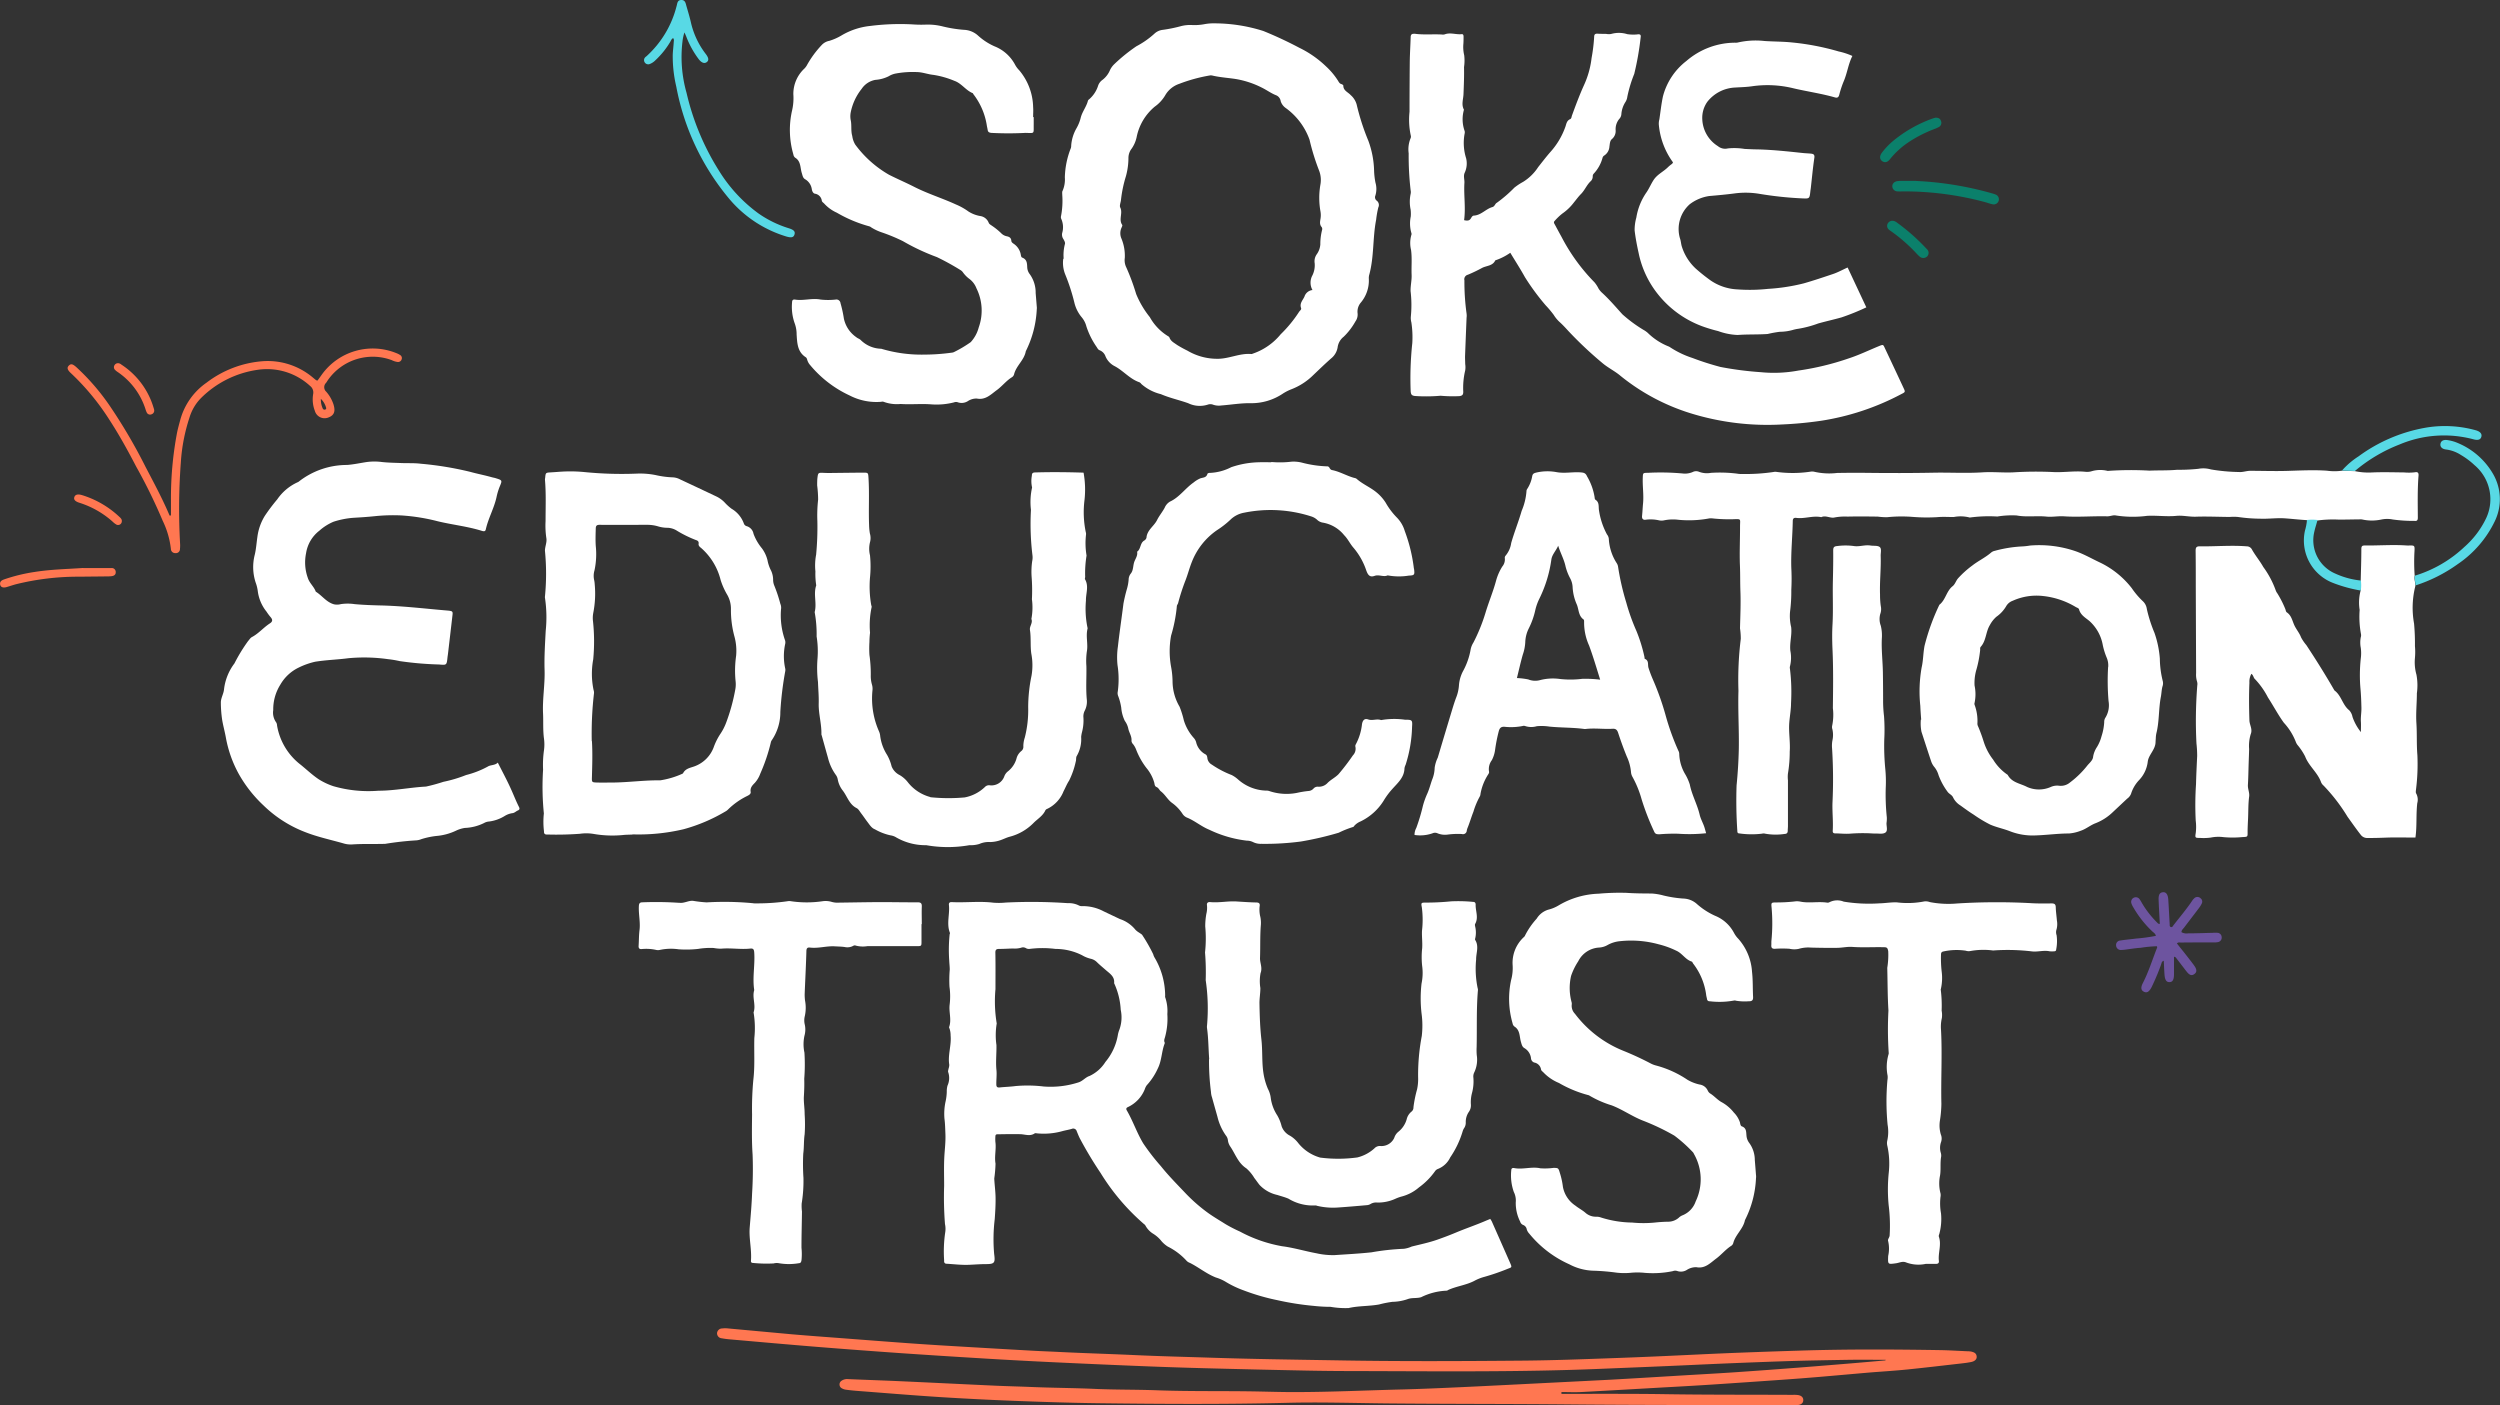
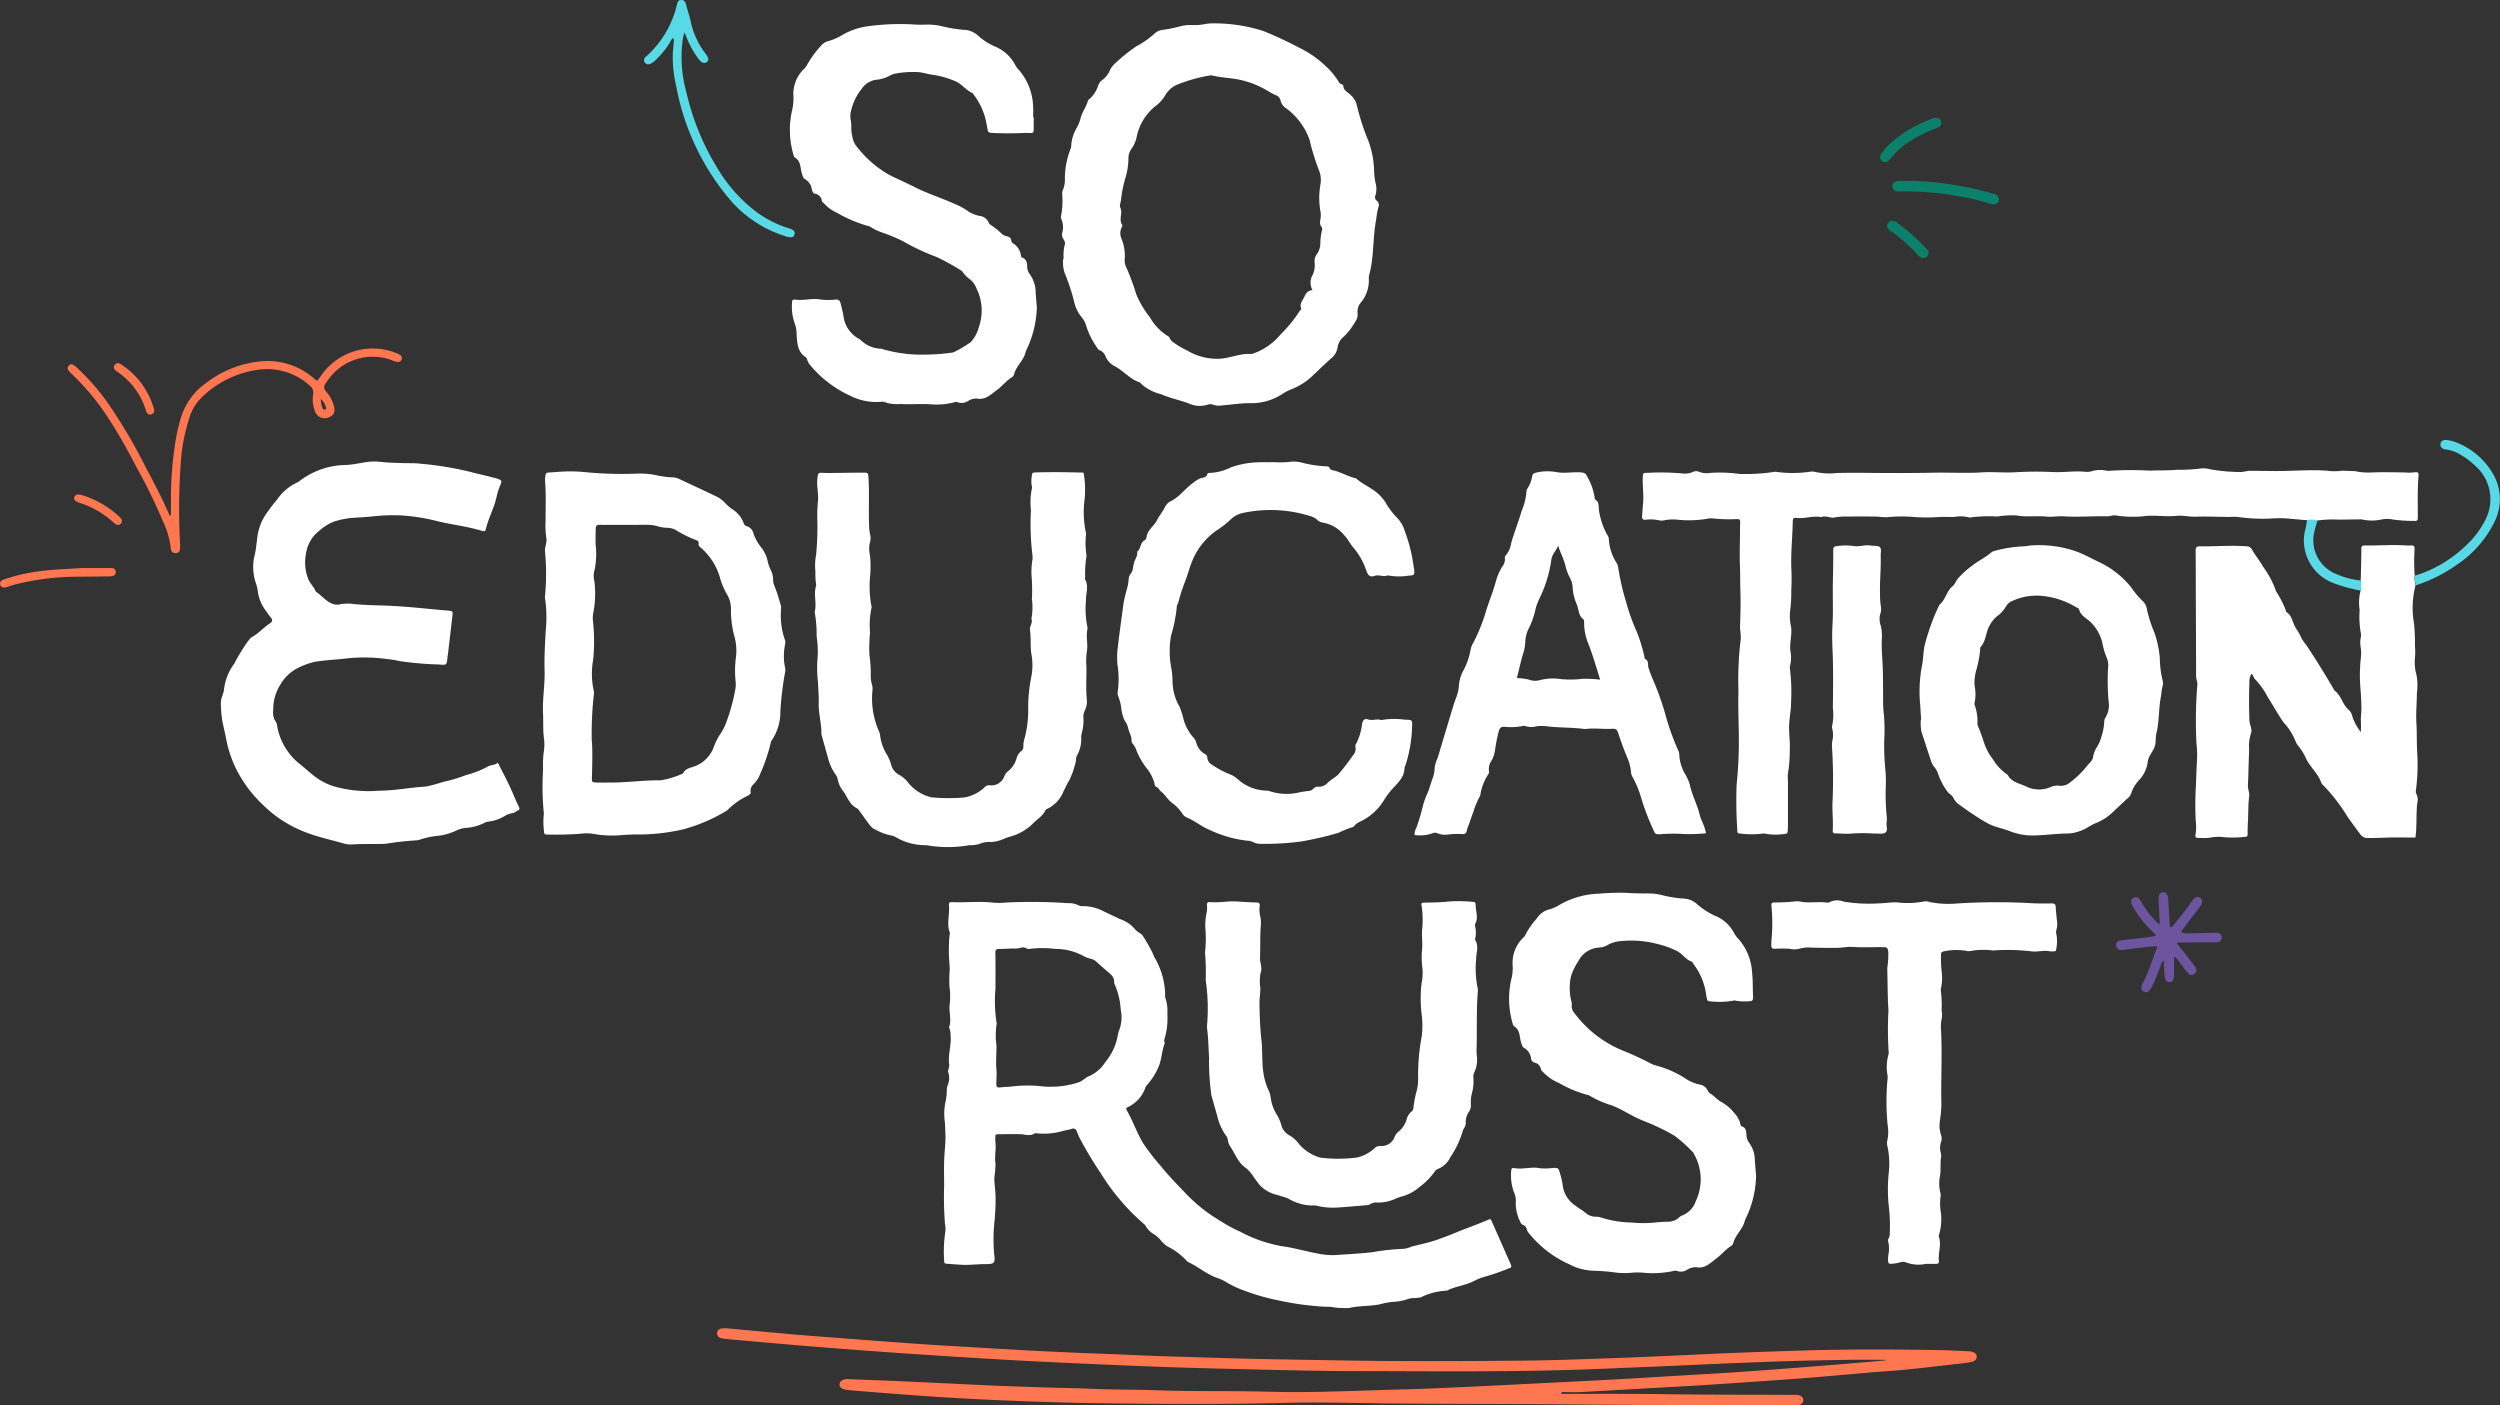
<svg xmlns="http://www.w3.org/2000/svg" width="128" height="71.947" viewBox="0 0 128 71.947">
  <rect x="0" y="0" width="128" height="71.947" fill="#333333" stroke="none" />
  <defs>
    <clipPath id="clip-path">
      <rect id="Rectangle_4968" data-name="Rectangle 4968" width="128" height="71.947" fill="none" />
    </clipPath>
  </defs>
  <g id="SOKE-logo" clip-path="url(#clip-path)">
    <path id="Path_3723" data-name="Path 3723" d="M175.75,157.466a.96.96,0,0,1,.073.115q.475,1.072.947,2.145c.085.2.085.207-.109.275a11.309,11.309,0,0,1-1.213.42,2.348,2.348,0,0,0-.529.212c-.416.212-.877.264-1.3.448-.039.017-.079.053-.115.049a3.214,3.214,0,0,0-1.294.332c-.229.073-.465.014-.694.1a2.507,2.507,0,0,1-.78.139,5.363,5.363,0,0,0-.683.135c-.516.094-1.044.065-1.559.183a4.387,4.387,0,0,1-.925-.062,8.06,8.06,0,0,1-.865-.049,14.631,14.631,0,0,1-1.867-.294,11.072,11.072,0,0,1-1.719-.5,5.1,5.1,0,0,1-.953-.459,2.269,2.269,0,0,0-.467-.2c-.482-.188-.876-.52-1.331-.748a.438.438,0,0,1-.163-.1,3.265,3.265,0,0,0-.965-.733,1.43,1.43,0,0,1-.375-.339,1.668,1.668,0,0,0-.364-.312,1.114,1.114,0,0,1-.4-.409.234.234,0,0,0-.084-.095,11.252,11.252,0,0,1-2.221-2.614,19.654,19.654,0,0,1-1.04-1.729c-.072-.13-.124-.272-.182-.409a.184.184,0,0,0-.253-.122c-.153.046-.313.071-.468.112a3.532,3.532,0,0,1-1.333.116.153.153,0,0,0-.094,0c-.241.17-.5.049-.746.044-.391-.008-.781,0-1.172.006-.088,0-.1.057-.1.128a1.815,1.815,0,0,0,0,.257c.054.372-.057.742.008,1.117a6.561,6.561,0,0,1-.065.762c.015.32.061.638.067.959.007.376-.016.749-.043,1.123a8.582,8.582,0,0,0-.029,1.782c.065.473.012.518-.457.519-.3,0-.6.029-.9.037-.361.009-.723-.036-1.084-.057a.115.115,0,0,1-.121-.12.43.43,0,0,1,0-.064,6.688,6.688,0,0,1,.053-1.4,1.151,1.151,0,0,0-.009-.448,17.588,17.588,0,0,1-.043-1.957c0-.472-.016-.944.006-1.414.019-.417.078-.831.059-1.25-.011-.255-.014-.508-.048-.765a2.952,2.952,0,0,1,.061-.908,2.673,2.673,0,0,0,.057-.474,1.09,1.09,0,0,1,.037-.318.938.938,0,0,0,.037-.687c-.022-.05.009-.125.019-.188a.653.653,0,0,0,.035-.189c-.083-.5.116-1,.068-1.5a1.1,1.1,0,0,0-.051-.347c-.013-.029-.032-.067-.024-.092.134-.376-.021-.758.026-1.142a3.554,3.554,0,0,0-.008-.916,6.447,6.447,0,0,1,.013-.882c0-.148-.019-.293-.025-.439a7.829,7.829,0,0,1,.018-1.348c0-.031.026-.066.017-.09-.187-.47,0-.953-.052-1.427-.012-.108.035-.155.147-.15.706.036,1.413-.058,2.12.029a3.464,3.464,0,0,0,.641-.006,27.064,27.064,0,0,1,3.183.031,1.136,1.136,0,0,1,.559.116.315.315,0,0,0,.185.035,2.267,2.267,0,0,1,1.081.264q.418.2.843.4a1.711,1.711,0,0,1,.783.538.883.883,0,0,0,.2.158c.059.046.142.081.171.142a8.32,8.32,0,0,1,.547.964.653.653,0,0,0,.058.149,3.856,3.856,0,0,1,.553,1.984.149.149,0,0,0,0,.063,2.162,2.162,0,0,1,.112.868,3.565,3.565,0,0,1-.109,1.14c-.021.1-.083.2-.03.307a.089.089,0,0,1,0,.063c-.16.41-.144.861-.348,1.271a3.266,3.266,0,0,1-.566.86.72.72,0,0,0-.1.2,1.712,1.712,0,0,1-.859.915c-.089.038-.113.091-.064.174.318.545.514,1.147.844,1.692a11.289,11.289,0,0,0,.9,1.161c.379.475.811.912,1.232,1.355a8.442,8.442,0,0,0,1.172,1.032c.294.212.605.392.91.585a7.037,7.037,0,0,0,.733.377,7.166,7.166,0,0,0,2.165.753c.6.076,1.171.253,1.759.361a3.8,3.8,0,0,0,.922.093c.63-.043,1.261-.075,1.891-.143a12.3,12.3,0,0,1,1.659-.181,1.432,1.432,0,0,0,.4-.115c.445-.111.9-.205,1.327-.357.309-.109.618-.225.923-.353.508-.214,1.033-.389,1.54-.608.077-.033.156-.063.241-.1m-25.344-11.741a6.928,6.928,0,0,0,.061,1.706.116.116,0,0,1,0,.063,3.634,3.634,0,0,0-.009,1.075c.009.426-.043.849,0,1.279.024.235-.01.489-.006.734,0,.125.047.17.176.156.266-.029.536-.034.8-.07a6.88,6.88,0,0,1,1.44.021,4.633,4.633,0,0,0,1.8-.213c.211-.068.35-.259.549-.322a1.905,1.905,0,0,0,.82-.721,2.9,2.9,0,0,0,.633-1.355,1.421,1.421,0,0,1,.086-.308,1.844,1.844,0,0,0,.065-1.008,3.7,3.7,0,0,0-.338-1.362c.037-.342-.224-.493-.433-.678-.145-.127-.294-.25-.433-.384a.643.643,0,0,0-.33-.188,1.616,1.616,0,0,1-.444-.18,3.02,3.02,0,0,0-1.363-.324,5.248,5.248,0,0,0-1.33,0,.3.3,0,0,1-.185-.041.281.281,0,0,0-.246-.02,1.176,1.176,0,0,1-.414.039c-.236.006-.471.022-.707.022-.148,0-.2.043-.195.205.013.627.005,1.254.005,1.869" transform="translate(-99.444 -95.047)" fill="#fff" />
-     <path id="Path_3724" data-name="Path 3724" d="M223.379,14.714c.162.037.261.02.328-.087.04-.064.079-.146.158-.15.376-.021.611-.342.949-.437.121-.034.137-.172.222-.216a6.827,6.827,0,0,0,.9-.776,3.114,3.114,0,0,1,.453-.3,2.458,2.458,0,0,0,.77-.757c.2-.251.389-.5.6-.744a3.843,3.843,0,0,0,.8-1.342c.044-.14.069-.294.233-.365.077-.033.071-.128.1-.2.187-.512.376-1.02.6-1.518a4.6,4.6,0,0,0,.4-1.413,8.73,8.73,0,0,0,.132-1.083c0-.127.055-.17.176-.163.15.009.3.009.45.011a.625.625,0,0,0,.255,0,1.446,1.446,0,0,1,.814.013,2.075,2.075,0,0,0,.511.013c.111-.017.2-.007.176.138a14.547,14.547,0,0,1-.33,1.885,6.747,6.747,0,0,0-.353,1.162.671.671,0,0,1-.094.271,1.316,1.316,0,0,0-.21.6.414.414,0,0,1-.081.239.822.822,0,0,0-.214.613.535.535,0,0,1-.188.448c-.11.089-.108.253-.131.389a.586.586,0,0,1-.263.455.194.194,0,0,0-.09.123,1.915,1.915,0,0,1-.444.8.194.194,0,0,0-.057.142.336.336,0,0,1-.088.236c-.216.191-.313.47-.515.672-.129.128-.235.278-.351.418a2.6,2.6,0,0,1-.6.58,2.837,2.837,0,0,0-.392.374c-.077.074-.023.138.011.2.111.208.223.415.337.621a9.666,9.666,0,0,0,1.688,2.327,1.711,1.711,0,0,1,.208.32,1.047,1.047,0,0,0,.163.2c.381.346.712.736,1.057,1.117a7.079,7.079,0,0,0,1.085.8,1.2,1.2,0,0,1,.21.147,3.2,3.2,0,0,0,1.037.685.571.571,0,0,1,.087.04,4.762,4.762,0,0,0,1.173.566,14.1,14.1,0,0,0,1.434.459,16.983,16.983,0,0,0,2.066.267,6.808,6.808,0,0,0,1.917-.083,13.886,13.886,0,0,0,2.584-.625c.527-.172,1.03-.416,1.544-.627.211-.086.216-.087.3.1q.48,1.016.955,2.035c.1.21.095.219-.1.316a12.948,12.948,0,0,1-4.124,1.372,19.648,19.648,0,0,1-1.983.188,13.318,13.318,0,0,1-4.727-.583,10.749,10.749,0,0,1-3.548-1.9c-.29-.249-.647-.416-.941-.668a19.506,19.506,0,0,1-1.729-1.628c-.137-.15-.275-.3-.425-.439a1.707,1.707,0,0,1-.33-.391,5.244,5.244,0,0,0-.413-.491,11.961,11.961,0,0,1-1.06-1.439c-.233-.422-.495-.827-.751-1.251a2.993,2.993,0,0,1-.769.389c-.133.293-.452.266-.682.39a7.36,7.36,0,0,1-.723.346.239.239,0,0,0-.175.289,11.8,11.8,0,0,0,.11,1.694.829.829,0,0,1,0,.224c-.026.661-.054,1.322-.078,1.983,0,.128.007.257.009.386a1.046,1.046,0,0,1,0,.32,3.851,3.851,0,0,0-.1,1.1c0,.146-.05.2-.2.219a7.013,7.013,0,0,1-.96-.02,8.543,8.543,0,0,1-1.316.013c-.165-.022-.2-.075-.216-.234A16.9,16.9,0,0,1,220.713,21a5.045,5.045,0,0,0-.048-1.055.9.9,0,0,1-.028-.286,6.059,6.059,0,0,0-.012-1.314c-.007-.279.064-.561.053-.828-.018-.427.029-.856-.029-1.282a1.5,1.5,0,0,1,.014-.763.136.136,0,0,0,.006-.093,1.768,1.768,0,0,1-.035-.857,1.867,1.867,0,0,0-.007-.353,1.926,1.926,0,0,1,0-.8.432.432,0,0,0,0-.192,15.344,15.344,0,0,1-.1-1.89,1.49,1.49,0,0,1,.093-.758.21.21,0,0,0,.014-.156,3.841,3.841,0,0,1-.063-1.214q0-1.27.012-2.539c.005-.424.033-.848.046-1.272,0-.114.04-.186.167-.179.021,0,.043-.007.064,0,.452.06.908.01,1.361.036a.354.354,0,0,0,.155-.009c.285-.107.574.022.861-.009.086-.009.1.059.1.129,0,.118,0,.236-.008.354a1.832,1.832,0,0,0,.042.6,2.281,2.281,0,0,1-.01.606c.011.46-.009.922-.027,1.382-.01.263-.118.527.018.786a.041.041,0,0,1,0,.031,1.79,1.79,0,0,0,.041,1.072.278.278,0,0,1,0,.128,2.593,2.593,0,0,0,.076,1.268,1.126,1.126,0,0,1-.066.723c-.09.181-.01.358-.022.537-.039.63.072,1.26-.016,1.906" transform="translate(-148.403 -3.438)" fill="#fff" />
    <path id="Path_3725" data-name="Path 3725" d="M166.232,15.723a2.236,2.236,0,0,1,.059-.738c.036-.091-.026-.187-.072-.272a.4.4,0,0,1-.064-.308,1.05,1.05,0,0,0-.051-.737.21.21,0,0,1-.009-.126,4.094,4.094,0,0,0,.065-1.085c0-.075-.016-.166.019-.221a1.445,1.445,0,0,0,.113-.684,4.351,4.351,0,0,1,.308-1.5.392.392,0,0,0,.017-.126,2.06,2.06,0,0,1,.268-.882,2.1,2.1,0,0,0,.225-.565c.081-.3.288-.547.364-.849a.141.141,0,0,1,.06-.073A1.534,1.534,0,0,0,168,6.844a.607.607,0,0,1,.231-.292,1.231,1.231,0,0,0,.376-.5,1.061,1.061,0,0,1,.227-.306,8.73,8.73,0,0,1,1.12-.905,4.455,4.455,0,0,0,.915-.637A.747.747,0,0,1,171.3,4a7.171,7.171,0,0,0,.913-.184,1.873,1.873,0,0,1,.6-.063,2.7,2.7,0,0,0,.64-.047,2.467,2.467,0,0,1,.512-.039,8.283,8.283,0,0,1,2.493.392,20.107,20.107,0,0,1,1.846.862,5.313,5.313,0,0,1,1.358.947,3.681,3.681,0,0,1,.6.71c.052.078.086.173.195.2.037.01.093.05.093.077,0,.261.242.333.377.485a.992.992,0,0,1,.305.478,11.9,11.9,0,0,0,.6,1.862,4.746,4.746,0,0,1,.293,1.506,3.773,3.773,0,0,0,.071.638,1.148,1.148,0,0,1-.006.663.216.216,0,0,0,.073.26.28.28,0,0,1,.078.347,4.971,4.971,0,0,0-.111.631c-.182.935-.1,1.9-.356,2.827a.64.64,0,0,0-.018.192,1.762,1.762,0,0,1-.41,1.22.716.716,0,0,0-.167.537.6.6,0,0,1-.11.428,3.386,3.386,0,0,1-.6.783.826.826,0,0,0-.311.547.917.917,0,0,1-.334.565c-.314.276-.614.568-.917.856a3.253,3.253,0,0,1-1.1.715,2.443,2.443,0,0,0-.457.232,2.889,2.889,0,0,1-1.638.488c-.506-.009-1,.078-1.506.116a.9.9,0,0,1-.413-.036.4.4,0,0,0-.286-.006,1.348,1.348,0,0,1-1-.074c-.464-.165-.952-.269-1.4-.464a2.334,2.334,0,0,1-1-.521.257.257,0,0,0-.095-.086c-.5-.169-.828-.6-1.286-.834a1,1,0,0,1-.45-.488.519.519,0,0,0-.3-.317c-.074-.025-.113-.1-.151-.162a4.009,4.009,0,0,1-.529-1.057,1.186,1.186,0,0,0-.25-.482,1.82,1.82,0,0,1-.367-.742,10.162,10.162,0,0,0-.477-1.464,1.6,1.6,0,0,1-.091-.784m12.756,1.6a.774.774,0,0,1,0-.743,1.173,1.173,0,0,0,.116-.625.619.619,0,0,1,.109-.459.983.983,0,0,0,.181-.506,2.936,2.936,0,0,1,.088-.729.176.176,0,0,0-.019-.153c-.125-.144-.078-.3-.056-.457a1.1,1.1,0,0,0-.007-.352,3.937,3.937,0,0,1-.006-1.344,1.329,1.329,0,0,0-.059-.729,11.5,11.5,0,0,1-.494-1.593A3.419,3.419,0,0,0,177.6,8a.672.672,0,0,1-.256-.346.386.386,0,0,0-.221-.3c-.263-.1-.486-.269-.736-.392a4.664,4.664,0,0,0-1.335-.444c-.4-.063-.81-.084-1.208-.179a.312.312,0,0,0-.127-.005,8.124,8.124,0,0,0-1.574.432,1.313,1.313,0,0,0-.692.55,1.885,1.885,0,0,1-.555.615,2.715,2.715,0,0,0-.929,1.566,1.63,1.63,0,0,1-.252.581.787.787,0,0,0-.167.471,3.532,3.532,0,0,1-.13.949,6.406,6.406,0,0,0-.253,1.222c-.016.128-.084.281-.036.377.144.289-.094.61.1.887.02.028-.013.1-.037.15a.685.685,0,0,0,0,.558,2.3,2.3,0,0,1,.17.98.835.835,0,0,0,.081.5,11.224,11.224,0,0,1,.5,1.352,4.8,4.8,0,0,0,.7,1.185,2.654,2.654,0,0,0,.943.98.134.134,0,0,1,.065.069c.067.189.241.265.385.373a5.689,5.689,0,0,0,.531.293,2.993,2.993,0,0,0,1.519.417c.6.012,1.158-.3,1.766-.243.029,0,.06-.023.091-.03a3.166,3.166,0,0,0,1.4-.982,6.557,6.557,0,0,0,.944-1.152c.042-.061.13-.117.1-.19-.088-.245.09-.4.173-.587a.486.486,0,0,1,.427-.338" transform="translate(-111.772 -2.471)" fill="#fff" />
    <path id="Path_3726" data-name="Path 3726" d="M291.119,75.956c-.373-.021-.744-.065-1.116-.091-.43-.03-.852.034-1.276.017a8.338,8.338,0,0,1-1.147-.089,2.519,2.519,0,0,0-.415,0c-.578-.005-1.156-.032-1.734-.013-.334.011-.67-.075-.987-.044-.507.051-1-.027-1.506,0a5.675,5.675,0,0,1-1.6-.019c-.137-.032-.3.048-.444.044-.737-.019-1.474.049-2.21,0-.3-.021-.6.044-.9.014-.509-.052-1.023.037-1.53-.059a4.649,4.649,0,0,0-.987.055,7.3,7.3,0,0,0-1.411.052,1.836,1.836,0,0,0-.822-.026c-.281,0-.565-.021-.851.007a8.934,8.934,0,0,1-1.251-.014,7.264,7.264,0,0,0-1.309.016,3.426,3.426,0,0,1-.48-.031c-.515-.006-1.029-.013-1.544,0a2.837,2.837,0,0,0-.657.043c-.225.059-.456-.126-.689-.014-.429-.091-.85.094-1.278.037-.114-.015-.179.024-.181.156-.014.8-.1,1.6-.075,2.405a10.422,10.422,0,0,1,0,1.113,8.212,8.212,0,0,1-.063,1.115,2.416,2.416,0,0,0,.055.8c.05.409-.085.807-.041,1.214a1.819,1.819,0,0,1-.02.8.266.266,0,0,0,0,.127,9.958,9.958,0,0,1,.055,1.755c0,.325-.062.656-.089.986-.041.5.058,1,.022,1.5a6.645,6.645,0,0,1-.091,1.114,1.519,1.519,0,0,0,0,.352q0,1.173,0,2.346c0,.075-.011.15-.01.225,0,.116-.04.17-.168.175a3.027,3.027,0,0,1-.991-.015.307.307,0,0,0-.159,0,4.4,4.4,0,0,1-1.152-.012c-.084,0-.111-.04-.111-.117a23.2,23.2,0,0,1-.039-2.342c.061-.617.1-1.236.114-1.86.017-.995-.048-1.988-.018-2.982a17.032,17.032,0,0,1,.119-2.662,3.505,3.505,0,0,0-.04-.541c.017-.629.044-1.259.021-1.887-.016-.438-.006-.875-.024-1.313-.027-.67.007-1.342.005-2.013,0-.4.084-.386-.371-.37a8.078,8.078,0,0,1-1.026-.041.651.651,0,0,0-.19,0,5.586,5.586,0,0,1-1.569.069,2.243,2.243,0,0,0-.736.029.628.628,0,0,1-.256,0,1.9,1.9,0,0,0-.668-.034c-.146.027-.217-.043-.2-.2.023-.213.03-.427.051-.64.041-.438-.033-.874-.015-1.311.009-.238.007-.248.254-.248a12.347,12.347,0,0,1,1.83.037.993.993,0,0,0,.472-.078.385.385,0,0,1,.313-.017,1.125,1.125,0,0,0,.621.059,7.142,7.142,0,0,1,1.345.041.937.937,0,0,0,.224.016,9.629,9.629,0,0,0,1.629-.1.422.422,0,0,1,.159-.006,6.134,6.134,0,0,0,1.729-.01.484.484,0,0,1,.192,0,3.409,3.409,0,0,0,1.181.065c.5-.009,1.006-.012,1.507-.006,1.144.014,2.289.014,3.431-.008.837-.016,1.675.036,2.507-.018.533-.034,1.059.026,1.59,0a18.248,18.248,0,0,1,1.983-.017c.568.035,1.13-.07,1.695-.011a.884.884,0,0,0,.287-.019,1.563,1.563,0,0,1,.855-.026,16.956,16.956,0,0,1,2.149-.014c.471-.022.945,0,1.413-.045a9.108,9.108,0,0,0,1.081-.049,1.411,1.411,0,0,1,.639.031,9.373,9.373,0,0,0,1.439.133c.194.018.385-.063.592-.061.609,0,1.219.022,1.829.005.694-.019,1.391-.059,2.087-.011a2.8,2.8,0,0,0,.767,0l.662.023a3.375,3.375,0,0,0,.892.066c.544-.023,1.091-.006,1.636,0a2.568,2.568,0,0,0,.545-.008c.16-.033.194.047.184.173-.058.717-.039,1.434-.036,2.152,0,.121-.037.18-.168.164a7.76,7.76,0,0,1-1.116-.072,1.454,1.454,0,0,0-.575,0,2.283,2.283,0,0,1-.986,0,.6.6,0,0,0-.16-.005c-.361,0-.723.015-1.084.009a5.994,5.994,0,0,0-1.047.047,2.3,2.3,0,0,0-.539,0" transform="translate(-173.004 -49.325)" fill="#fff" />
    <path id="Path_3727" data-name="Path 3727" d="M48.745,87.655c.237.472.47.9.673,1.351.142.311.264.631.419.936.044.085.026.141-.062.176s-.17.131-.286.138a1.039,1.039,0,0,0-.389.145,1.989,1.989,0,0,1-.807.283.567.567,0,0,0-.244.075,2.414,2.414,0,0,1-.982.252,1.591,1.591,0,0,0-.457.141,2.9,2.9,0,0,1-1.012.271,4.152,4.152,0,0,0-.752.159.923.923,0,0,1-.248.064,15.889,15.889,0,0,0-1.614.18c-.567.018-1.135-.009-1.7.031a1.285,1.285,0,0,1-.445-.057c-.646-.184-1.308-.324-1.931-.568a6.272,6.272,0,0,1-2.15-1.37,6.692,6.692,0,0,1-1.265-1.606,6.106,6.106,0,0,1-.659-1.835c-.055-.323-.148-.641-.2-.968a6.146,6.146,0,0,1-.063-.864c0-.237.143-.443.163-.682a2.716,2.716,0,0,1,.532-1.319,8.538,8.538,0,0,1,.7-1.146c.066-.069.11-.159.2-.206.344-.183.594-.491.919-.7.143-.092.142-.193.034-.316a2.7,2.7,0,0,1-.211-.284,2.1,2.1,0,0,1-.442-1.014,1.972,1.972,0,0,0-.111-.468,2.536,2.536,0,0,1-.051-1.42c.073-.3.092-.614.137-.921a2.713,2.713,0,0,1,.382-1.082,9.574,9.574,0,0,1,.637-.845,2.536,2.536,0,0,1,1.046-.876.273.273,0,0,0,.081-.052,4,4,0,0,1,2.444-.831c.344-.026.677-.1,1.016-.151a2.991,2.991,0,0,1,.768,0c.329.036.662.04.993.053s.667-.006,1,.035a16.908,16.908,0,0,1,2.531.416c.359.1.728.169,1.088.271.072.021.147.031.218.054.337.106.338.107.206.422a3.171,3.171,0,0,0-.167.552c-.125.567-.421,1.077-.547,1.643-.026.116-.1.11-.2.08-.737-.231-1.509-.311-2.258-.491a9.9,9.9,0,0,0-1.868-.3,9.147,9.147,0,0,0-1.373.04c-.362.038-.726.061-1.09.082a4.31,4.31,0,0,0-1.006.2,2.6,2.6,0,0,0-.728.46,1.8,1.8,0,0,0-.68,1.152A2.331,2.331,0,0,0,39.02,78.2c.087.283.319.451.41.713.323.2.547.543.935.649a.746.746,0,0,0,.35-.01,2.4,2.4,0,0,1,.7,0c.457.042.916.058,1.375.069.749.019,1.494.085,2.239.155.361.034.722.07,1.084.1s.341.037.307.329q-.109.941-.219,1.882c-.007.064-.019.127-.026.191-.042.4-.042.4-.43.365a17.064,17.064,0,0,1-2.016-.173,5.293,5.293,0,0,0-.6-.1,8.732,8.732,0,0,0-2.014-.05c-.571.076-1.15.089-1.722.183a3.842,3.842,0,0,0-.841.3,2.16,2.16,0,0,0-.936.873,2.373,2.373,0,0,0-.363,1.3.848.848,0,0,0,.151.632.319.319,0,0,1,.043.153,3.2,3.2,0,0,0,1.21,2.014c.308.249.595.525.926.746a3.448,3.448,0,0,0,.749.353,6.474,6.474,0,0,0,2.31.232c.816,0,1.618-.169,2.432-.212a8.829,8.829,0,0,0,.891-.244,6.9,6.9,0,0,0,1.164-.348,4.711,4.711,0,0,0,1.1-.428c.155-.1.361-.057.516-.2" transform="translate(-23.263 -48.621)" fill="#fff" />
    <path id="Path_3728" data-name="Path 3728" d="M242.222,139.764c.449.032.9.037,1.35.038a2.973,2.973,0,0,1,.6.1,6.069,6.069,0,0,0,1.015.158,1.086,1.086,0,0,1,.7.277,3.665,3.665,0,0,0,.94.608,1.891,1.891,0,0,1,.957.866,1.316,1.316,0,0,0,.227.311,2.818,2.818,0,0,1,.7,1.691c.049.425.032.857.054,1.285.009.17-.059.226-.223.221a2.764,2.764,0,0,1-.641-.026.23.23,0,0,0-.126-.009,4.108,4.108,0,0,1-1.236.034.119.119,0,0,1-.132-.111c-.014-.073-.037-.146-.045-.22a3.32,3.32,0,0,0-.667-1.6c-.025-.034-.04-.094-.072-.1-.324-.1-.485-.426-.794-.559a4.467,4.467,0,0,0-.9-.326,5.314,5.314,0,0,0-2-.157,1.6,1.6,0,0,0-.607.19.988.988,0,0,1-.459.135,1.273,1.273,0,0,0-1.049.7,3.314,3.314,0,0,0-.366.745,2.754,2.754,0,0,0,.024,1.35.312.312,0,0,1,.008.126.581.581,0,0,0,.165.469,5.826,5.826,0,0,0,2.491,1.9,15.39,15.39,0,0,1,1.4.65,1.264,1.264,0,0,0,.268.1,5.307,5.307,0,0,1,1.6.728,2.131,2.131,0,0,0,.624.244.538.538,0,0,1,.418.314.345.345,0,0,0,.15.161c.188.125.341.3.531.413a2.052,2.052,0,0,1,.651.544,1.3,1.3,0,0,1,.315.509c.015.074.026.172.094.2.237.083.222.272.239.466a.708.708,0,0,0,.145.387,1.487,1.487,0,0,1,.282.871q.032.384.061.769a.6.6,0,0,1,0,.16,5.227,5.227,0,0,1-.566,2.15c-.087.45-.489.741-.6,1.181a.256.256,0,0,1-.12.145c-.278.183-.489.447-.752.642-.3.221-.569.528-1.017.44a.863.863,0,0,0-.488.141.57.57,0,0,1-.493.053.332.332,0,0,0-.22.008,5.019,5.019,0,0,1-1.437.088,3.527,3.527,0,0,0-.753,0,3.461,3.461,0,0,1-.7-.011,11.1,11.1,0,0,0-1.217-.1,2.8,2.8,0,0,1-1.195-.327,5.564,5.564,0,0,1-2.047-1.566.566.566,0,0,1-.131-.217.293.293,0,0,0-.194-.234.259.259,0,0,1-.144-.167,2.1,2.1,0,0,1-.226-.992.981.981,0,0,0-.1-.529,2.532,2.532,0,0,1-.13-1.107c0-.1.062-.132.148-.115.446.088.892-.088,1.343.012a3.338,3.338,0,0,0,.671-.021c.253,0,.251.012.326.258a3.918,3.918,0,0,1,.157.718,1.476,1.476,0,0,0,.639.957c.156.127.341.22.5.354a.8.8,0,0,0,.557.213.657.657,0,0,1,.252.04,5.485,5.485,0,0,0,1.6.259,5.923,5.923,0,0,0,1.154,0c.215-.023.44-.039.662-.043a.837.837,0,0,0,.563-.2.564.564,0,0,1,.186-.124,1.176,1.176,0,0,0,.684-.717,2.617,2.617,0,0,0-.093-2.436.242.242,0,0,0-.05-.082,7.337,7.337,0,0,0-.95-.85,11.542,11.542,0,0,0-1.618-.771c-.548-.216-1.033-.564-1.585-.776a5.17,5.17,0,0,1-1.172-.518,6.052,6.052,0,0,1-1.534-.63,2.31,2.31,0,0,1-.792-.539c-.044-.046-.109-.089-.122-.143a.429.429,0,0,0-.353-.365.247.247,0,0,1-.163-.222.69.69,0,0,0-.34-.517c-.113-.066-.137-.186-.175-.316-.08-.271-.037-.605-.336-.789a.262.262,0,0,1-.092-.163,4.516,4.516,0,0,1-.073-2.223,2.307,2.307,0,0,0,.075-.764,1.791,1.791,0,0,1,.537-1.391c.037-.038.088-.074.1-.12a3.875,3.875,0,0,1,.594-.86,1.055,1.055,0,0,1,.6-.462,1.914,1.914,0,0,0,.532-.222,4.27,4.27,0,0,1,2.045-.595,11.927,11.927,0,0,1,1.35-.045" transform="translate(-159.007 -94.054)" fill="#fff" />
    <path id="Path_3729" data-name="Path 3729" d="M136.14,8.6c0,.118,0,.236,0,.354-.008.5.066.447-.418.436a17.006,17.006,0,0,1-1.752,0c-.121-.015-.173-.047-.189-.16-.01-.074-.032-.147-.042-.221a3.485,3.485,0,0,0-.688-1.6c-.012-.017-.018-.047-.034-.053-.357-.145-.566-.5-.938-.631a4.6,4.6,0,0,0-1.072-.305c-.283-.027-.556-.139-.85-.144a4.814,4.814,0,0,0-1.056.07,1.082,1.082,0,0,0-.388.145,1.8,1.8,0,0,1-.677.184,1.07,1.07,0,0,0-.706.462,2.805,2.805,0,0,0-.561,1.212,1.043,1.043,0,0,0,0,.38c.061.267,0,.543.08.818a1.155,1.155,0,0,0,.152.44,5.6,5.6,0,0,0,1.73,1.546c.421.213.856.4,1.273.611.7.359,1.446.585,2.154.911a3.157,3.157,0,0,1,.643.361,1.646,1.646,0,0,0,.594.23.548.548,0,0,1,.437.336c.025.077.1.112.158.154a3.5,3.5,0,0,1,.476.382.546.546,0,0,0,.273.16c.133.027.244.068.255.236.006.093.1.134.167.186a.847.847,0,0,1,.308.476c.018.073.017.175.084.2.239.093.246.282.255.492a.61.61,0,0,0,.132.358,1.612,1.612,0,0,1,.3.964q.029.352.057.7a.472.472,0,0,1,0,.128,5.353,5.353,0,0,1-.562,2.151c-.079.454-.491.74-.6,1.18a.248.248,0,0,1-.112.152c-.293.181-.5.461-.775.66-.3.218-.576.52-1.022.43a.8.8,0,0,0-.457.132.593.593,0,0,1-.524.057.275.275,0,0,0-.187.008,3.606,3.606,0,0,1-1.18.1c-.519-.038-1.038.017-1.555-.018a1.945,1.945,0,0,1-.868-.112.219.219,0,0,0-.123,0,2.972,2.972,0,0,1-1.611-.321,5.785,5.785,0,0,1-2.02-1.55.7.7,0,0,1-.147-.246c-.021-.061-.029-.128-.088-.166-.43-.277-.436-.736-.465-1.164a1.632,1.632,0,0,0-.106-.59,2.516,2.516,0,0,1-.125-1.076c0-.1.065-.134.147-.121.437.072.87-.088,1.313,0a3.5,3.5,0,0,0,.769,0,.21.21,0,0,1,.249.184,6.12,6.12,0,0,1,.171.781,1.538,1.538,0,0,0,.636.96c.062.057.154.08.217.136a1.538,1.538,0,0,0,1.061.457,7.171,7.171,0,0,0,2.213.3,10.478,10.478,0,0,0,1.4-.1.308.308,0,0,0,.123-.035,6.168,6.168,0,0,0,.848-.505,1.783,1.783,0,0,0,.409-.755,2.556,2.556,0,0,0-.118-2,1.077,1.077,0,0,0-.363-.482,1.5,1.5,0,0,1-.317-.318.424.424,0,0,0-.137-.133,12.715,12.715,0,0,0-1.206-.664,11.166,11.166,0,0,1-1.742-.817,8.99,8.99,0,0,0-1.1-.455,2.5,2.5,0,0,1-.52-.248.287.287,0,0,0-.113-.059,6.9,6.9,0,0,1-1.649-.694,1.963,1.963,0,0,1-.648-.468c-.044-.047-.108-.078-.122-.145a.418.418,0,0,0-.354-.361c-.095-.02-.139-.124-.158-.226a.7.7,0,0,0-.345-.515c-.114-.066-.129-.192-.169-.319-.085-.269-.039-.606-.343-.786a.265.265,0,0,1-.088-.166,4.474,4.474,0,0,1-.064-2.254,2.821,2.821,0,0,0,.063-.829,1.775,1.775,0,0,1,.523-1.27.828.828,0,0,0,.194-.253,5.147,5.147,0,0,1,.736-.994.709.709,0,0,1,.389-.214,2.825,2.825,0,0,0,.643-.288,3.62,3.62,0,0,1,1.455-.475,12.056,12.056,0,0,1,2.183-.078,5.865,5.865,0,0,0,.643.011,3.1,3.1,0,0,1,.89.094,6.622,6.622,0,0,0,1.077.172,1.132,1.132,0,0,1,.729.3,3.147,3.147,0,0,0,.831.542,2.037,2.037,0,0,1,1.058.941,1.227,1.227,0,0,0,.21.284,3.015,3.015,0,0,1,.716,1.886c.015.17,0,.343,0,.514h.025" transform="translate(-83.214 -2.586)" fill="#fff" />
    <path id="Path_3730" data-name="Path 3730" d="M89.538,92.4c-.161.008-.322.006-.482.024a5.591,5.591,0,0,1-1.474-.051,2.292,2.292,0,0,0-.736-.012,16.631,16.631,0,0,1-1.669.037c-.125.009-.173-.045-.167-.168a3.94,3.94,0,0,1-.006-.91,13.587,13.587,0,0,1-.04-2.24,5.387,5.387,0,0,1,.045-.991,2.2,2.2,0,0,0,0-.609c-.057-.427-.027-.856-.047-1.283-.034-.739.1-1.47.079-2.2-.022-.677.022-1.349.057-2.022a6.73,6.73,0,0,0-.038-1.7.174.174,0,0,1,0-.064,12.029,12.029,0,0,0,0-2.335c-.005-.215.113-.441.07-.662a4.355,4.355,0,0,1-.039-.862c0-.706.03-1.412-.031-2.118a.573.573,0,0,1,.011-.1c.025-.263.025-.262.3-.278.182-.01.363-.026.545-.037a7.49,7.49,0,0,1,1.155.021,19.224,19.224,0,0,0,2.665.081,4.068,4.068,0,0,1,.991.074,4.643,4.643,0,0,0,.89.117.888.888,0,0,1,.368.107q.931.434,1.859.875a1.465,1.465,0,0,1,.413.3,2.5,2.5,0,0,0,.356.324,1.445,1.445,0,0,1,.627.747.215.215,0,0,0,.155.148.494.494,0,0,1,.343.389,2.566,2.566,0,0,0,.433.747,1.734,1.734,0,0,1,.283.606,1.91,1.91,0,0,0,.188.543,1.146,1.146,0,0,1,.1.436.784.784,0,0,0,.057.313,7.453,7.453,0,0,1,.312.938.507.507,0,0,1,.035.285,3.853,3.853,0,0,0,.194,1.549.367.367,0,0,1,.02.22,2.95,2.95,0,0,0,.007,1.286.474.474,0,0,1-.007.127,17.006,17.006,0,0,0-.249,2.07,2.535,2.535,0,0,1-.434,1.443.3.3,0,0,0-.052.116,9.067,9.067,0,0,1-.54,1.6,1.438,1.438,0,0,1-.276.468c-.127.131-.252.251-.217.465.018.108-.087.166-.173.209a3.718,3.718,0,0,0-.991.7.516.516,0,0,1-.129.095,8.611,8.611,0,0,1-2.143.91,10,10,0,0,1-2.609.263m-2.082-4.778c.038.64.015,1.24,0,1.84-.008.272-.007.277.28.284.257.007.514,0,.772,0,.814-.005,1.623-.124,2.439-.112a4.287,4.287,0,0,0,1.132-.335.087.087,0,0,0,.049-.04c.119-.226.348-.262.56-.336a1.651,1.651,0,0,0,1-.978,3.216,3.216,0,0,1,.323-.658,2.766,2.766,0,0,0,.324-.626,9.713,9.713,0,0,0,.453-1.638,1.454,1.454,0,0,0,.022-.48,5.316,5.316,0,0,1,.028-1.281,2.763,2.763,0,0,0-.084-.986,5.138,5.138,0,0,1-.181-1.4,1.437,1.437,0,0,0-.186-.736,3.634,3.634,0,0,1-.341-.76,3.206,3.206,0,0,0-.978-1.625c-.068-.058-.167-.121-.15-.23.02-.13-.054-.17-.152-.2a5.982,5.982,0,0,1-.949-.467.949.949,0,0,0-.483-.155,1.708,1.708,0,0,1-.506-.077,1.9,1.9,0,0,0-.507-.075c-.825,0-1.651.006-2.476,0-.136,0-.189.042-.193.181-.008.3-.02.6,0,.9a3.978,3.978,0,0,1-.064,1.247.979.979,0,0,0-.018.5,1.366,1.366,0,0,1,.029.223,5.122,5.122,0,0,1-.076,1.467,1.362,1.362,0,0,0-.013.414,9.732,9.732,0,0,1,.012,1.957A4.052,4.052,0,0,0,87.549,85a.406.406,0,0,1,.019.189,17.809,17.809,0,0,0-.112,2.429" transform="translate(-57.158 -49.671)" fill="#fff" />
    <path id="Path_3731" data-name="Path 3731" d="M354.971,87.39a4.55,4.55,0,0,0-.072,1.945,11.15,11.15,0,0,1,.045,1.149,3.427,3.427,0,0,1,0,.611,2.329,2.329,0,0,0,.077.857,2.965,2.965,0,0,1,.022.954c0,.509-.057,1.017-.024,1.529.035.543.005,1.091.05,1.633A10.374,10.374,0,0,1,355,97.819c-.007.074-.026.168.009.22a.659.659,0,0,1,.054.493c-.068.586-.01,1.179-.094,1.76-.477,0-.943-.013-1.41,0-.342.013-.683.025-1.026.021a.41.41,0,0,1-.36-.157c-.235-.3-.454-.616-.678-.926a9.168,9.168,0,0,0-1.222-1.592.471.471,0,0,1-.135-.178c-.177-.5-.628-.826-.817-1.322a3.08,3.08,0,0,0-.369-.562.6.6,0,0,1-.1-.163,3.089,3.089,0,0,0-.62-1c-.3-.413-.536-.868-.815-1.295a4.018,4.018,0,0,0-.663-.938c-.082-.07-.076-.2-.185-.271a.834.834,0,0,0-.1.454c-.028.642-.021,1.285,0,1.927.006.238.173.453.067.708a2.068,2.068,0,0,0-.082.762c-.005.246-.016.493-.024.739-.012.364-.016.729-.038,1.093-.013.208.091.4.064.6-.052.383-.039.767-.057,1.15-.01.2-.02.407-.023.61,0,.319.026.3-.284.317a5.082,5.082,0,0,1-.962,0,1.969,1.969,0,0,0-.639.024,2.726,2.726,0,0,1-.545.018c-.256,0-.264-.006-.226-.246a2.541,2.541,0,0,0,0-.64,16.1,16.1,0,0,1,.015-1.862c.012-.482.036-.964.059-1.446a5.738,5.738,0,0,0-.036-.641A22.908,22.908,0,0,1,343.8,92.5a.432.432,0,0,0-.01-.19,1.2,1.2,0,0,1-.05-.444q-.009-2.2-.017-4.406c0-.618,0-1.236-.008-1.853,0-.16.035-.228.213-.226.8.012,1.6-.063,2.4,0a.3.3,0,0,1,.275.171c.174.308.407.583.576.886a4.707,4.707,0,0,1,.642,1.211.551.551,0,0,0,.078.139,5.306,5.306,0,0,1,.407.8c.023.06.032.144.077.173.231.155.276.41.376.638s.268.411.356.646a2.2,2.2,0,0,0,.27.395c.5.759.983,1.53,1.437,2.319.358.258.41.743.756,1.015a.689.689,0,0,1,.169.341,2.59,2.59,0,0,0,.431.778c0-.223.009-.369,0-.513-.019-.246.031-.493.026-.729-.008-.317-.018-.64-.047-.959a7.972,7.972,0,0,1,.014-1.568,2.032,2.032,0,0,0,0-.545,1.428,1.428,0,0,1,0-.542.322.322,0,0,0,.011-.159,4.821,4.821,0,0,1-.069-1.244,2.345,2.345,0,0,1,.048-.979,1.71,1.71,0,0,0,.006-.5c.013-.545.033-1.089.033-1.634,0-.145.04-.185.177-.183.715.008,1.43-.051,2.145,0,.042,0,.085.005.128,0,.269-.005.284,0,.272.273a9.7,9.7,0,0,0,.009,1.28c-.04.172.042.336.031.506" transform="translate(-231.299 -57.409)" fill="#fff" />
    <path id="Path_3732" data-name="Path 3732" d="M141.3,73.969a4.868,4.868,0,0,1,.049,1.377,5.009,5.009,0,0,0,.063,1.662.3.3,0,0,1,.012.127,3.8,3.8,0,0,0,.025,1.055.1.1,0,0,1,0,.032,5.546,5.546,0,0,0-.068,1.074c0,.043-.026.1-.008.126.208.356.038.73.047,1.093a4.776,4.776,0,0,0,.077,1.371.127.127,0,0,1,.006.064c-.1.39.036.786-.038,1.178a3.574,3.574,0,0,0-.022.738c.013.578-.035,1.157.024,1.736a1.02,1.02,0,0,1-.1.531.647.647,0,0,0-.075.373,2.372,2.372,0,0,1-.071.732,1.685,1.685,0,0,0-.046.252,1.716,1.716,0,0,1-.226.981c-.047.074-.019.192-.05.281a4.136,4.136,0,0,1-.342.98c-.112.168-.186.361-.282.541a1.671,1.671,0,0,1-.831.9.187.187,0,0,0-.1.076c-.129.288-.4.438-.61.652a2.644,2.644,0,0,1-1.235.706c-.143.04-.278.109-.419.159a1.727,1.727,0,0,1-.566.109,1.18,1.18,0,0,0-.557.1,1.537,1.537,0,0,1-.505.061,6.354,6.354,0,0,1-2.207,0,3,3,0,0,1-1.586-.426.79.79,0,0,0-.243-.078,2.768,2.768,0,0,1-.8-.309c-.172-.063-.273-.235-.384-.379s-.212-.3-.322-.441c-.071-.094-.133-.216-.23-.265-.387-.195-.481-.611-.722-.914a1.3,1.3,0,0,1-.245-.555.543.543,0,0,0-.1-.234,2.527,2.527,0,0,1-.4-.869c-.108-.381-.213-.763-.319-1.144a.221.221,0,0,1-.018-.061c.015-.535-.153-1.053-.138-1.589.01-.363-.025-.728-.037-1.089a6.01,6.01,0,0,1-.026-1.181,4.755,4.755,0,0,0-.044-1.154,6.309,6.309,0,0,0-.1-1.245c.122-.451-.076-.921.08-1.37a3.888,3.888,0,0,1-.042-.714,2.979,2.979,0,0,1,.037-.859,14.992,14.992,0,0,0,.063-1.726,7.325,7.325,0,0,1,.039-1.091,5.915,5.915,0,0,0-.049-.726c0-.113,0-.228.009-.344.037-.314.035-.313.338-.3.107.006.214.007.321.006.555-.006,1.11-.014,1.665-.018.28,0,.278,0,.295.273.05.8,0,1.6.03,2.4a2.837,2.837,0,0,0,.042.446.823.823,0,0,1,.013.413,1.4,1.4,0,0,0-.008.7,5.768,5.768,0,0,1,0,1.139,5.5,5.5,0,0,0,.061,1.4c.01.04.033.088.021.121a4.456,4.456,0,0,0-.08,1.306,4.44,4.44,0,0,0-.031.478,5.373,5.373,0,0,0,0,.657,6.855,6.855,0,0,1,.069,1.024,1.592,1.592,0,0,0,.064.508.74.74,0,0,1,.022.286,4.146,4.146,0,0,0,.334,2.094.74.74,0,0,1,.063.248,2.363,2.363,0,0,0,.35.957,2.274,2.274,0,0,1,.234.591.852.852,0,0,0,.419.448,1.484,1.484,0,0,1,.426.381,2.167,2.167,0,0,0,1.109.732c.021.006.041.021.061.02a9.188,9.188,0,0,0,1.725.007,2.042,2.042,0,0,0,1.04-.537.285.285,0,0,1,.258-.082.7.7,0,0,0,.735-.469.58.58,0,0,1,.19-.253,1.278,1.278,0,0,0,.425-.629.722.722,0,0,1,.247-.4.276.276,0,0,0,.109-.255,1.434,1.434,0,0,1,.075-.441,5.67,5.67,0,0,0,.173-1.559,8.042,8.042,0,0,1,.173-1.616,3.151,3.151,0,0,0-.013-1.12c-.058-.4-.007-.813-.07-1.217-.029-.187.158-.357.074-.559a3.143,3.143,0,0,0,.027-1.012,9.056,9.056,0,0,0-.015-1.145,3.827,3.827,0,0,1,.029-.8.884.884,0,0,0,.016-.287,13.161,13.161,0,0,1-.079-2.343,3.381,3.381,0,0,1,.058-1.145,1.465,1.465,0,0,1-.012-.6c0-.119.037-.167.165-.17.825-.024,1.65-.017,2.484.011" transform="translate(-85.82 -49.762)" fill="#fff" />
    <path id="Path_3733" data-name="Path 3733" d="M182.8,72.281a4.887,4.887,0,0,0,1.028-.016,1.748,1.748,0,0,1,.542.051,5.768,5.768,0,0,0,1.268.188.128.128,0,0,1,.13.068c.032.055.063.108.137.123.4.079.745.294,1.131.4a.3.3,0,0,1,.119.042c.313.281.711.437,1.033.706a2.2,2.2,0,0,1,.463.524,3.651,3.651,0,0,0,.576.763,1.649,1.649,0,0,1,.4.686,8.213,8.213,0,0,1,.46,1.862c0,.032.013.063.017.095.037.288.015.313-.27.325a3.124,3.124,0,0,1-1.082-.012c-.218.1-.439-.057-.672.026s-.336-.031-.424-.278A3.518,3.518,0,0,0,187,76.67c-.176-.2-.285-.45-.477-.642a1.784,1.784,0,0,0-1.112-.646.545.545,0,0,1-.28-.15.809.809,0,0,0-.276-.159,6.78,6.78,0,0,0-3.457-.195,1.341,1.341,0,0,0-.7.36,4.608,4.608,0,0,1-.684.533,3.536,3.536,0,0,0-1.283,1.614c-.128.315-.214.662-.34.98a10.517,10.517,0,0,0-.368,1.14c-.016.06-.071.109-.067.177a7.611,7.611,0,0,1-.293,1.488,4.441,4.441,0,0,0,0,1.6,4.307,4.307,0,0,1,.075.759,2.592,2.592,0,0,0,.361,1.285,4.841,4.841,0,0,1,.218.7,2.387,2.387,0,0,0,.5.888.55.55,0,0,1,.127.221.944.944,0,0,0,.469.621c.088.04.1.13.11.219a.444.444,0,0,0,.227.313,4.869,4.869,0,0,0,1.018.534,1.565,1.565,0,0,1,.316.218,2.256,2.256,0,0,0,1.429.578.492.492,0,0,1,.19.027,2.758,2.758,0,0,0,1.39.092,4.9,4.9,0,0,1,.615-.1.37.37,0,0,0,.252-.13.286.286,0,0,1,.233-.089.6.6,0,0,0,.488-.2c.169-.166.385-.269.553-.439a11.309,11.309,0,0,0,.738-.965.485.485,0,0,0,.126-.447.166.166,0,0,1,.024-.121,2.818,2.818,0,0,0,.316-1.037c.039-.2.131-.3.322-.233.223.075.441-.053.653.032a3.929,3.929,0,0,1,1.241-.017c.347-.006.371.019.347.353a6.924,6.924,0,0,1-.33,1.951.61.61,0,0,0-.059.182c-.012.476-.353.752-.632,1.07a3.683,3.683,0,0,0-.437.592,2.855,2.855,0,0,1-1.181,1.058.879.879,0,0,0-.314.217c-.019.025-.042.063-.066.066a4.96,4.96,0,0,0-.736.294,16.319,16.319,0,0,1-1.934.45,13.876,13.876,0,0,1-2.021.119.876.876,0,0,1-.437-.092.722.722,0,0,0-.311-.07,6.042,6.042,0,0,1-1.926-.56c-.41-.167-.735-.456-1.136-.619a.5.5,0,0,1-.237-.2,2.116,2.116,0,0,0-.532-.554c-.226-.164-.35-.424-.574-.594-.073-.056-.111-.173-.216-.216s-.1-.138-.118-.216a2.031,2.031,0,0,0-.4-.758,3.768,3.768,0,0,1-.532-.948,1.047,1.047,0,0,0-.156-.276.275.275,0,0,1-.081-.169c.024-.228-.116-.408-.161-.615a1.034,1.034,0,0,0-.179-.406,1.873,1.873,0,0,1-.184-.674,2.893,2.893,0,0,0-.153-.589.405.405,0,0,1-.023-.252,4.727,4.727,0,0,0-.015-1.341,3.83,3.83,0,0,1,.019-.947c.082-.735.193-1.466.284-2.2a7.991,7.991,0,0,1,.186-.78,2.379,2.379,0,0,0,.08-.442.508.508,0,0,1,.113-.322c.135-.169.106-.4.178-.6.059-.164.184-.321.142-.516.2-.136.145-.439.362-.57a.244.244,0,0,0,.118-.145c.029-.395.387-.59.544-.909.107-.216.271-.409.388-.627a.658.658,0,0,1,.269-.313c.488-.225.783-.682,1.21-.979a1.392,1.392,0,0,1,.353-.215c.136-.044.3-.031.355-.221.012-.045.088-.06.142-.057a2.611,2.611,0,0,0,1.075-.29,4.639,4.639,0,0,1,1.444-.254c.2-.01.407,0,.611,0" transform="translate(-117.703 -48.627)" fill="#fff" />
    <path id="Path_3734" data-name="Path 3734" d="M236.377,92.331a8.169,8.169,0,0,1-1.438.024,9.118,9.118,0,0,0-.93.028c-.14,0-.229.009-.294-.155a12.558,12.558,0,0,1-.633-1.63,5.319,5.319,0,0,0-.468-1.151.575.575,0,0,1-.076-.24,2.368,2.368,0,0,0-.215-.8c-.164-.4-.308-.8-.441-1.206-.051-.157-.115-.229-.288-.219-.46.027-.921-.044-1.382.011a.265.265,0,0,1-.064,0c-.595-.081-1.2-.062-1.793-.123a2.661,2.661,0,0,0-.641-.019,1,1,0,0,1-.6-.01.207.207,0,0,0-.127,0,3.054,3.054,0,0,1-.926.039c-.2-.011-.257.085-.3.249a8.266,8.266,0,0,0-.184.945,1.572,1.572,0,0,1-.165.516.764.764,0,0,0-.145.575c.025.087-.052.159-.091.233a2.674,2.674,0,0,0-.346.927.292.292,0,0,1-.035.123,3.945,3.945,0,0,0-.327.785c-.111.277-.19.565-.305.839a.726.726,0,0,0-.034.124.194.194,0,0,1-.25.175,3.955,3.955,0,0,0-.738.03,1,1,0,0,1-.5-.063.314.314,0,0,0-.276,0,1.928,1.928,0,0,1-.911.081.737.737,0,0,1,.09-.36,9.765,9.765,0,0,0,.339-1.131,4.033,4.033,0,0,1,.226-.629c.1-.228.16-.464.242-.7a1.71,1.71,0,0,0,.134-.621,1.738,1.738,0,0,1,.159-.519q.366-1.231.738-2.46c.059-.195.12-.389.19-.58a2.115,2.115,0,0,0,.158-.683,1.848,1.848,0,0,1,.205-.7,3.6,3.6,0,0,0,.392-1.114,1.036,1.036,0,0,1,.143-.356,9.027,9.027,0,0,0,.615-1.515c.168-.563.4-1.106.551-1.676a2.673,2.673,0,0,1,.312-.7.568.568,0,0,0,.13-.415.165.165,0,0,1,.045-.149,1.278,1.278,0,0,0,.28-.638c.158-.557.377-1.094.536-1.648a3.143,3.143,0,0,0,.247-1.008.207.207,0,0,1,.041-.12,1.728,1.728,0,0,0,.253-.654c.029-.13.1-.15.216-.18a2.531,2.531,0,0,1,1.037-.019c.423.075.827-.023,1.239.012.153.013.245.037.314.2a3.04,3.04,0,0,1,.389,1.079c0,.041.012.1.04.119.221.141.146.37.187.569a3.743,3.743,0,0,0,.405,1.208.43.43,0,0,1,.095.232,2.53,2.53,0,0,0,.4,1.234.461.461,0,0,1,.071.176,12.908,12.908,0,0,0,.42,1.84,10.442,10.442,0,0,0,.517,1.45,7.854,7.854,0,0,1,.417,1.347c.005.031,0,.084.018.091.224.092.137.3.189.463.062.193.133.385.214.571a13.937,13.937,0,0,1,.673,1.9,12.675,12.675,0,0,0,.643,1.776.333.333,0,0,1,.043.152,2.178,2.178,0,0,0,.328,1.084,2.552,2.552,0,0,1,.213.489c.106.538.382,1.018.506,1.551.055.233.19.449.257.685l.071.253m-5.424-7.858c-.189-.61-.359-1.183-.566-1.745a2.859,2.859,0,0,1-.256-1.215c0-.04,0-.1-.024-.118-.27-.188-.242-.512-.35-.771a2.491,2.491,0,0,1-.213-.869,1.067,1.067,0,0,0-.119-.457,2.64,2.64,0,0,1-.243-.619c-.075-.361-.255-.67-.378-1.063-.12.276-.32.456-.351.722a6.539,6.539,0,0,1-.61,1.985,2.691,2.691,0,0,0-.207.572,3.982,3.982,0,0,1-.328.936,1.711,1.711,0,0,0-.19.741,2.281,2.281,0,0,1-.127.624c-.112.393-.2.794-.3,1.195a3.85,3.85,0,0,1,.579.07.952.952,0,0,0,.632.029,2.632,2.632,0,0,1,1.008-.049,4.922,4.922,0,0,0,1.136-.011.674.674,0,0,1,.1,0,5.949,5.949,0,0,1,.806.044" transform="translate(-149.03 -49.669)" fill="#fff" />
    <path id="Path_3735" data-name="Path 3735" d="M188.868,149.162c-.041-.531-.037-1.055-.11-1.574a.54.54,0,0,1,0-.16,9.9,9.9,0,0,0-.069-2.307,12.441,12.441,0,0,0-.033-1.4.082.082,0,0,1,0-.032,6.64,6.64,0,0,0,.009-1.322,3.64,3.64,0,0,1,.056-.637,1.3,1.3,0,0,0,.033-.441c-.019-.123.048-.178.17-.166.448.044.891-.06,1.345-.032.326.02.659.045.989.051.14,0,.223.031.192.2a1.552,1.552,0,0,0,.037.542,1.512,1.512,0,0,1,.028.383c-.049.572-.024,1.145-.045,1.717-.009.258.136.492.027.778a2.235,2.235,0,0,0-.009.764c0,.268-.051.537-.046.8.011.615.03,1.235.1,1.844.063.563.017,1.128.1,1.688a3.372,3.372,0,0,0,.233.831,1.327,1.327,0,0,1,.14.425,2.156,2.156,0,0,0,.336.927,2.121,2.121,0,0,1,.226.561.866.866,0,0,0,.429.483,1.5,1.5,0,0,1,.426.382,2.2,2.2,0,0,0,1.077.725.185.185,0,0,0,.062.015,7.224,7.224,0,0,0,1.882-.01,2.01,2.01,0,0,0,.87-.461.384.384,0,0,1,.338-.122.72.72,0,0,0,.682-.42.652.652,0,0,1,.212-.313,1.255,1.255,0,0,0,.422-.63.713.713,0,0,1,.249-.4.269.269,0,0,0,.1-.226,6.278,6.278,0,0,1,.185-.912,2.513,2.513,0,0,0,.053-.639,10.733,10.733,0,0,1,.189-2.1,4.632,4.632,0,0,0-.013-1.153,6.67,6.67,0,0,1,0-1.53,2.608,2.608,0,0,0,.033-.886,4.163,4.163,0,0,1,0-.925c.018-.3-.022-.589-.01-.884a4.9,4.9,0,0,0-.009-1.212c-.048-.234-.021-.233.2-.235a12.953,12.953,0,0,0,1.307-.065,7.841,7.841,0,0,1,1.123.029c.1,0,.128.066.126.149-.007.325.158.654-.025.978-.026.046,0,.125.012.188a1.31,1.31,0,0,1,0,.511c-.01.04-.028.1-.01.124.206.325.043.668.048,1a4.879,4.879,0,0,0,.078,1.467.248.248,0,0,1,.015.094c-.085.972-.044,1.946-.067,2.918a3.225,3.225,0,0,0,.006.417,1.511,1.511,0,0,1-.125.878.476.476,0,0,0-.047.282,2.32,2.32,0,0,1-.077.8,1.815,1.815,0,0,0-.051.574.568.568,0,0,1-.1.364.908.908,0,0,0-.163.545.491.491,0,0,1-.072.276.6.6,0,0,0-.084.172,4.772,4.772,0,0,1-.64,1.346,1.168,1.168,0,0,1-.617.585.31.31,0,0,0-.153.11,3.575,3.575,0,0,1-.83.84,2.207,2.207,0,0,1-.929.478,2.4,2.4,0,0,0-.3.114,2.149,2.149,0,0,1-.906.184.548.548,0,0,0-.338.07.41.41,0,0,1-.179.062c-.5.044-1,.088-1.506.122a3.508,3.508,0,0,1-1.054-.086.265.265,0,0,0-.093-.021,2.394,2.394,0,0,1-1.379-.347c-.188-.08-.384-.129-.576-.191a1.772,1.772,0,0,1-.9-.509c-.094-.116-.178-.242-.27-.359a2.05,2.05,0,0,0-.408-.492c-.424-.273-.562-.735-.822-1.117a.726.726,0,0,1-.123-.329.457.457,0,0,0-.1-.233,2.77,2.77,0,0,1-.434-.96c-.092-.33-.187-.659-.277-.989a1,1,0,0,1-.055-.283,12.458,12.458,0,0,1-.1-1.679" transform="translate(-126.957 -94.936)" fill="#fff" />
    <path id="Path_3736" data-name="Path 3736" d="M300.619,94.274c-.018-.224-.035-.469-.045-.706a7.049,7.049,0,0,1,.068-1.966c.084-.358.077-.741.149-1.111a11.179,11.179,0,0,1,.76-2.1c.321-.249.356-.7.681-.954.119-.094.167-.273.27-.394a4.88,4.88,0,0,1,.739-.665c.3-.234.654-.4.945-.648a.418.418,0,0,1,.2-.1,6.512,6.512,0,0,1,1.358-.224,3.227,3.227,0,0,0,.447-.047,5.731,5.731,0,0,1,2.309.282c.462.158.868.4,1.3.6a4.562,4.562,0,0,1,1.6,1.3,4.044,4.044,0,0,0,.552.653.665.665,0,0,1,.221.42,7.261,7.261,0,0,0,.392,1.221,5.133,5.133,0,0,1,.273,1.316,4.931,4.931,0,0,0,.146,1.133.468.468,0,0,1-.01.285c-.05.177-.049.361-.084.538-.12.621-.075,1.263-.233,1.879a1.573,1.573,0,0,0-.027.255q-.008.1-.012.192c-.012.383-.363.647-.4,1a1.645,1.645,0,0,1-.445.938,1.783,1.783,0,0,0-.41.7.565.565,0,0,1-.2.249l-.727.682a2.662,2.662,0,0,1-.884.572c-.272.1-.491.3-.772.39a2.082,2.082,0,0,1-.592.137c-.577,0-1.15.083-1.728.1a3.194,3.194,0,0,1-1.308-.219c-.326-.127-.671-.193-1-.336a6.761,6.761,0,0,1-.847-.51c-.233-.145-.459-.311-.684-.474a.983.983,0,0,1-.366-.4c-.058-.139-.208-.182-.288-.3a3.41,3.41,0,0,1-.458-.844,1.182,1.182,0,0,0-.2-.4.927.927,0,0,1-.176-.3c-.17-.507-.333-1.016-.5-1.525a2.2,2.2,0,0,1-.031-.625m9.591-2.684a1.006,1.006,0,0,0-.076-.485,3.535,3.535,0,0,1-.2-.642,2.168,2.168,0,0,0-.688-1.238c-.2-.165-.45-.3-.526-.587-.02-.075-.115-.09-.177-.13a4.083,4.083,0,0,0-1.657-.558,2.957,2.957,0,0,0-1.561.241.628.628,0,0,0-.34.283,1.718,1.718,0,0,1-.5.538,1.488,1.488,0,0,0-.332.424c-.216.349-.184.8-.469,1.114-.047.052-.021.124-.031.186a5.791,5.791,0,0,1-.179.944,2.4,2.4,0,0,0-.105.855,2.138,2.138,0,0,1,0,.886.148.148,0,0,0,0,.095,2.386,2.386,0,0,1,.145.974.354.354,0,0,0,.044.153,8.269,8.269,0,0,1,.285.784,2.935,2.935,0,0,0,.478.9,2.533,2.533,0,0,0,.745.779c.208.4.65.438.989.618a1.5,1.5,0,0,0,1.22,0,.8.8,0,0,1,.409-.063.724.724,0,0,0,.57-.165,4.727,4.727,0,0,0,.871-.846c.114-.148.3-.281.314-.474a1.268,1.268,0,0,1,.2-.5,2.048,2.048,0,0,0,.231-.551,2.794,2.794,0,0,0,.137-.718.4.4,0,0,1,.07-.243,1.22,1.22,0,0,0,.152-.835,12.2,12.2,0,0,1-.023-1.744" transform="translate(-202.254 -57.427)" fill="#fff" />
-     <path id="Path_3737" data-name="Path 3737" d="M266.813,17.987l.953,2.033a11.875,11.875,0,0,1-1.265.512c-.4.113-.8.2-1.2.313a5.42,5.42,0,0,1-1.044.275,1.882,1.882,0,0,0-.251.055,2.47,2.47,0,0,1-.664.095,5.384,5.384,0,0,0-.625.113c-.513.037-1.026.011-1.538.051a3.257,3.257,0,0,1-1-.2c-.206-.049-.413-.11-.616-.177a5.2,5.2,0,0,1-2.467-1.71,4.961,4.961,0,0,1-.986-2.1c-.085-.387-.161-.772-.207-1.165a2.33,2.33,0,0,1,.087-.657,3.121,3.121,0,0,1,.521-1.294c.137-.2.231-.431.367-.638.191-.29.507-.422.739-.657a1.676,1.676,0,0,1,.2-.162c.056-.063.053-.081.035-.1a3.834,3.834,0,0,1-.709-1.895.791.791,0,0,1,.027-.285c.058-.391.1-.787.182-1.173a3.349,3.349,0,0,1,1.2-1.815,3.835,3.835,0,0,1,2.5-.937.506.506,0,0,0,.128-.008,4.091,4.091,0,0,1,1.37-.079c.47.033.944.026,1.412.075a12.97,12.97,0,0,1,2.39.461,3.538,3.538,0,0,1,.7.23c-.212.416-.264.89-.452,1.318a4.979,4.979,0,0,0-.22.67c-.038.136-.1.17-.23.132-.7-.2-1.424-.3-2.132-.468a5.558,5.558,0,0,0-2.106-.1c-.285.042-.576.047-.865.065a1.917,1.917,0,0,0-1.417.724,1.414,1.414,0,0,0-.263.9,1.7,1.7,0,0,0,.8,1.377.583.583,0,0,0,.51.116,3.273,3.273,0,0,1,.862.027c.17.006.342.018.513.021.825.01,1.644.1,2.462.187.138.015.278.018.416.032s.2.056.173.226c-.075.508-.121,1.02-.179,1.53-.006.053-.016.106-.022.159-.043.4-.043.391-.424.376a18.41,18.41,0,0,1-2.171-.23,4.274,4.274,0,0,0-1.245-.029c-.445.06-.892.1-1.34.139a2.161,2.161,0,0,0-1,.422,1.7,1.7,0,0,0-.5,1.737c.054.144.054.293.1.434a2.6,2.6,0,0,0,.716,1.127,9.574,9.574,0,0,0,.753.6,2.633,2.633,0,0,0,1.373.46,8.767,8.767,0,0,0,1.57-.027,9.794,9.794,0,0,0,1.833-.283c.5-.143,1-.312,1.491-.477.249-.083.483-.214.742-.331" transform="translate(-172.21 -4.283)" fill="#fff" />
    <path id="Path_3738" data-name="Path 3738" d="M172.1,209.577c-.621,0-1.242-.008-1.863,0-1.136.019-2.273.037-3.409.076q-2.379.081-4.757.193c-1.531.071-3.064.131-4.6.194-4.117.171-8.236.125-12.354.114-.89,0-1.781-.007-2.671-.025q-2.7-.054-5.4-.126-1.769-.048-3.536-.123-2.185-.089-4.37-.195-1.735-.084-3.468-.191-2.006-.121-4.012-.258-2.133-.149-4.264-.32c-1.5-.121-2.99-.255-4.485-.386a3.926,3.926,0,0,1-.414-.055.255.255,0,0,1-.239-.259.261.261,0,0,1,.257-.244,1.42,1.42,0,0,1,.321,0c1.089.1,2.176.2,3.265.3.908.078,1.817.143,2.725.212,1.047.08,2.094.161,3.142.237q1.074.078,2.15.141,2.135.128,4.27.248c.46.026.921.042,1.381.065,1.285.065,2.571.1,3.857.16s2.572.09,3.858.132c2.122.07,4.245.1,6.368.135,3.229.061,6.457.045,9.686.017,1.512-.013,3.023-.071,4.534-.125,1.457-.051,2.914-.117,4.37-.187,1.746-.084,3.492-.146,5.239-.2,2.4-.077,4.8-.066,7.207-.026.461.008.921.038,1.382.058a1.165,1.165,0,0,1,.192.015c.141.031.274.079.289.253.012.141-.091.246-.292.285-.157.031-.317.052-.477.07-.926.105-1.852.216-2.779.31-.608.062-1.218.1-1.827.147-.9.076-1.793.159-2.69.234q-.961.081-1.924.148-1.78.126-3.561.244c-.813.053-1.627.1-2.44.143-1.423.081-2.847.165-4.27.24-.331.017-.664,0-1,0,0,.031,0,.061,0,.092h.677c1.566,0,3.133-.007,4.7.018,2.156.034,4.312.022,6.468.034a1.493,1.493,0,0,1,.289.013c.134.027.247.1.248.253s-.108.228-.247.251a1.524,1.524,0,0,1-.257.011c-3.829-.01-7.66,0-11.489-.039-3.1-.031-6.2-.02-9.3-.051-1.705-.017-3.41-.074-5.115-.031-3.239.082-6.478.062-9.717.02-1.426-.019-2.851-.066-4.277-.121q-1.912-.074-3.822-.194c-1.4-.09-2.8-.207-4.2-.314q-.288-.022-.576-.06a.6.6,0,0,1-.213-.066.225.225,0,0,1-.019-.4.508.508,0,0,1,.336-.078c.878.038,1.757.066,2.635.106,1.639.074,3.277.156,4.916.231.6.027,1.2.04,1.8.065,1.1.047,2.209.05,3.312.1,1.05.046,2.1.031,3.152.07,1.737.064,3.474.026,5.211.062.6.012,1.2.031,1.8.03,1.845,0,3.688-.09,5.531-.135,1.029-.026,2.057-.073,3.085-.12,1.531-.071,3.062-.151,4.593-.228,1-.05,1.992-.1,2.988-.151,1.327-.074,2.654-.156,3.981-.236.813-.048,1.627-.092,2.44-.148q1.635-.112,3.271-.24c.876-.067,1.752-.14,2.628-.212.587-.049,1.173-.1,1.76-.153l.014-.038" transform="translate(-75.545 -139.955)" fill="#ff7751" />
    <path id="Path_3739" data-name="Path 3739" d="M285.223,159.568a1.794,1.794,0,0,1-1.02-.078c-.175-.068-.338.024-.5.047-.43.06-.423.063-.407-.371a1.7,1.7,0,0,0,0-.758c-.039-.1.072-.185.076-.3a8.35,8.35,0,0,0-.05-1.54,8.408,8.408,0,0,1,.008-1.7,4.219,4.219,0,0,0-.076-1.341.584.584,0,0,1,0-.286,2.1,2.1,0,0,0,.013-.8,12.43,12.43,0,0,1-.009-2.279.835.835,0,0,0,.01-.224,2.311,2.311,0,0,1,.05-1.108.151.151,0,0,0,.006-.064,18.224,18.224,0,0,1-.014-2.168c-.046-.727-.041-1.457-.06-2.185a4.154,4.154,0,0,0,.049-.857c-.03-.136-.043-.2-.206-.2-.543-.015-1.085.024-1.629-.016-.253-.019-.511.044-.767.047-.45.006-.9,0-1.351-.012a1.727,1.727,0,0,0-.635.066,1.093,1.093,0,0,1-.468-.006,5.442,5.442,0,0,0-.73,0c-.132.009-.207-.027-.2-.174.006-.075,0-.15.005-.225a9.155,9.155,0,0,0,.009-1.717c-.025-.249-.01-.252.226-.256a8.436,8.436,0,0,0,.931-.048.872.872,0,0,1,.288,0c.458.1.922-.009,1.38.055a.2.2,0,0,0,.125-.012.882.882,0,0,1,.744-.036,7.992,7.992,0,0,0,1.828.087c.3-.005.6-.063.9-.049a4.431,4.431,0,0,0,1.4-.05.625.625,0,0,1,.285.036,5.015,5.015,0,0,0,1.406.069,32.7,32.7,0,0,1,3.7-.019c.374.026.751.021,1.126.017.152,0,.207.047.211.2.006.224.04.448.058.672a1.038,1.038,0,0,1-.015.447.459.459,0,0,0,0,.308,2.195,2.195,0,0,1-.022.734c0,.062-.042.092-.106.091a1.144,1.144,0,0,1-.225,0c-.317-.069-.635.049-.947,0a10.526,10.526,0,0,0-1.952-.042,3.749,3.749,0,0,0-1.177.03.465.465,0,0,1-.221-.019,3.131,3.131,0,0,0-1.145.039c-.12.021-.123.1-.124.186a5.934,5.934,0,0,0,.034.835,2.551,2.551,0,0,1-.039.894c0,.01-.011.022-.009.03a6.531,6.531,0,0,1,.047,1.085,1.178,1.178,0,0,1,.012.378,1.937,1.937,0,0,0-.044.608c.068,1.263-.01,2.527.019,3.79a6.007,6.007,0,0,1-.077.864,1.6,1.6,0,0,0,.049.7.541.541,0,0,1,.014.379.888.888,0,0,0-.014.567.5.5,0,0,1,.016.191c-.058.319-.006.646-.056.961a2.022,2.022,0,0,0,.022.914.514.514,0,0,1,0,.191,2.849,2.849,0,0,0,.026.83,2.923,2.923,0,0,1-.076,1.018c-.01.062-.054.124-.032.186.143.413-.049.826,0,1.238.013.11-.046.152-.153.15-.182,0-.364,0-.507,0" transform="translate(-186.622 -94.858)" fill="#fff" />
-     <path id="Path_3740" data-name="Path 3740" d="M114.43,142.228c0,.3,0,.6,0,.9,0,.223-.01.226-.238.227-.844,0-1.689,0-2.533,0a1.419,1.419,0,0,1-.6-.03c-.066-.029-.124.015-.181.042a.645.645,0,0,1-.379.033c-.165-.025-.332-.025-.5-.035-.432-.027-.852.116-1.281.062-.151-.019-.179.064-.182.19-.008.321-.022.642-.035.964-.017.413-.038.826-.053,1.239a2.339,2.339,0,0,0,.019.32,1.982,1.982,0,0,1-.011.794.9.9,0,0,0,0,.446,1.183,1.183,0,0,1-.02.567,2.04,2.04,0,0,0,0,.859,9.4,9.4,0,0,1-.01,1.34c.01.3,0,.6-.018.894s.041.612.039.922a7.52,7.52,0,0,1,0,1.027c-.049.332-.026.664-.071.99a10.686,10.686,0,0,0,.01,1.241,7.14,7.14,0,0,1-.091,1.308,2.272,2.272,0,0,0,.015.414c-.007.619-.026,1.238-.025,1.858a3.14,3.14,0,0,1,0,.639c-.02.1-.039.147-.152.152a2.965,2.965,0,0,1-.99,0,.635.635,0,0,0-.286.009,6.931,6.931,0,0,1-1.058-.026c-.088,0-.109-.056-.1-.126.042-.568-.111-1.129-.064-1.7s.1-1.153.121-1.731a19.733,19.733,0,0,0,.026-1.987c-.048-.683-.033-1.371-.027-2.056a15.881,15.881,0,0,1,.064-1.766c.086-.717.032-1.433.052-2.148a4.824,4.824,0,0,0-.039-1.312c.131-.378-.084-.766.034-1.144-.1-.639.044-1.278,0-1.918-.01-.145-.036-.225-.2-.207-.5.054-1-.041-1.5.006a2.136,2.136,0,0,1-.378-.036,3.817,3.817,0,0,0-.8.048,5.488,5.488,0,0,1-.995.019,2.718,2.718,0,0,0-.959.032.415.415,0,0,1-.191,0,2.362,2.362,0,0,0-.733-.045c-.125.015-.172-.042-.164-.166.018-.267.013-.537.046-.8.051-.407-.051-.808-.034-1.214.006-.144.032-.214.195-.213a17.729,17.729,0,0,1,1.864.026l.032,0c.241.028.464-.127.694-.1a6.076,6.076,0,0,0,.689.078,15.534,15.534,0,0,1,2.343.04,1.157,1.157,0,0,0,.256.011,10.836,10.836,0,0,0,1.533-.109.494.494,0,0,1,.192,0,5.549,5.549,0,0,0,1.6,0,1.105,1.105,0,0,1,.477.033,1.091,1.091,0,0,0,.382.038c.707-.009,1.414-.024,2.121-.027.631,0,1.262.014,1.893.01.17,0,.222.053.216.219-.011.3,0,.6,0,.9h0" transform="translate(-67.249 -94.912)" fill="#fff" />
    <path id="Path_3741" data-name="Path 3741" d="M288.653,100.122a8.385,8.385,0,0,0-.9.021c-.254.019-.512-.011-.769-.014-.1,0-.131-.048-.125-.138.029-.468-.026-.935-.014-1.406a25.043,25.043,0,0,0-.019-2.794,1.542,1.542,0,0,1,.016-.416,1.305,1.305,0,0,0,0-.574.354.354,0,0,1-.011-.19,2.758,2.758,0,0,0,.035-.895c.012-.994.027-1.991-.018-2.984-.02-.437-.025-.879,0-1.308.041-.751,0-1.5.019-2.246.012-.513.021-1.027.016-1.54,0-.173.058-.208.221-.222a3.186,3.186,0,0,1,.827,0c.285.05.572-.073.863-.025.158.026.355-.009.467.074s.048.3.053.458c.022.663-.057,1.324-.033,1.989a3.907,3.907,0,0,0,.038.576.719.719,0,0,1-.027.408.977.977,0,0,0,.027.6,2.074,2.074,0,0,1,.055.637c-.03.588.044,1.173.053,1.759q.011.7.011,1.4a6.56,6.56,0,0,0,.047.833,9.471,9.471,0,0,1,.013,1.187,12.237,12.237,0,0,0,.056,1.56,6.64,6.64,0,0,1,.02.9,11.225,11.225,0,0,0,.054,1.535,1.524,1.524,0,0,1-.015.287c-.011.168.077.392-.05.488s-.329.051-.5.056c-.139,0-.278-.011-.417-.018" transform="translate(-193.023 -57.46)" fill="#fff" />
    <path id="Path_3742" data-name="Path 3742" d="M15.889,63.119c0-.254,0-.509,0-.763a17.98,17.98,0,0,1,.313-3.483c.044-.209.1-.416.157-.623a3.407,3.407,0,0,1,1.353-1.932,5.408,5.408,0,0,1,2.9-1.1,3.583,3.583,0,0,1,2.51.811c.066.054.131.111.2.163a.241.241,0,0,0,.072.019c.072-.1.145-.2.22-.307a3.211,3.211,0,0,1,3.81-1.1,1,1,0,0,1,.2.1.181.181,0,0,1,.074.226.192.192,0,0,1-.2.13.93.93,0,0,1-.305-.095,2.8,2.8,0,0,0-3.257,1.006c-.038.052-.068.11-.108.16a.31.31,0,0,0,.012.452,1.879,1.879,0,0,1,.367.637c.117.366.041.571-.259.682a.517.517,0,0,1-.692-.341,1.639,1.639,0,0,1-.087-.854.424.424,0,0,0-.156-.421,3.253,3.253,0,0,0-2.708-.822,5.128,5.128,0,0,0-2.881,1.447,2.408,2.408,0,0,0-.584.987,9.2,9.2,0,0,0-.445,2.3,31.932,31.932,0,0,0-.036,4.209,1.552,1.552,0,0,1-.009.224.206.206,0,0,1-.228.214.219.219,0,0,1-.237-.215,4.4,4.4,0,0,0-.419-1.441,27.525,27.525,0,0,0-1.356-2.77c-.425-.818-.869-1.625-1.373-2.4a12.358,12.358,0,0,0-1.959-2.376c-.2-.181-.224-.293-.116-.4s.2-.082.386.085a11.435,11.435,0,0,1,1.7,1.965,27.5,27.5,0,0,1,1.837,3.131c.431.824.873,1.644,1.235,2.5l.065-.006m7.678-5.971a1.135,1.135,0,0,0,.094.486.1.1,0,0,0,.127.063c.071-.023.057-.077.039-.127a.97.97,0,0,0-.259-.422" transform="translate(-7.136 -36.726)" fill="#ff7751" />
    <path id="Path_3743" data-name="Path 3743" d="M333.519,141.321c-.022-.414-.046-.82-.062-1.226-.011-.273.054-.381.216-.4s.262.106.28.386c.026.417.046.834.071,1.251,0,.05-.01.114.05.14.083.035.108-.041.146-.089.314-.407.649-.8.937-1.225a.654.654,0,0,1,.144-.17.224.224,0,0,1,.3.013.21.21,0,0,1,.071.259,1.234,1.234,0,0,1-.131.22c-.258.342-.52.681-.778,1.023-.05.066-.127.117-.138.235a.544.544,0,0,0,.351.062c.418,0,.836-.018,1.253-.027a1.234,1.234,0,0,1,.256,0,.226.226,0,0,1,.2.22.231.231,0,0,1-.195.256.943.943,0,0,1-.224.014c-.557,0-1.115,0-1.672.007-.06,0-.126-.029-.2.045.155.2.313.393.469.592.139.177.278.354.41.535.152.208.151.345.01.444s-.251.052-.4-.139c-.165-.211-.325-.425-.49-.637-.037-.048-.066-.11-.148-.11q0,.442,0,.883c0,.293-.071.414-.238.413-.152,0-.228-.112-.248-.384-.018-.233-.025-.466-.038-.709-.116.035-.112.133-.141.205a11.58,11.58,0,0,1-.486,1.154c-.124.234-.24.3-.388.228s-.177-.207-.057-.442c.3-.584.49-1.21.731-1.816.006-.016,0-.039-.009-.072a6.241,6.241,0,0,0-.825.078c-.277.018-.553.064-.829.1-.053.007-.107.01-.161.011a.239.239,0,0,1-.274-.212.227.227,0,0,1,.214-.27c.264-.044.531-.063.8-.1a9.015,9.015,0,0,0,1.021-.139c-.026-.125-.131-.174-.2-.244a5.418,5.418,0,0,1-.951-1.208,1,1,0,0,1-.108-.231.238.238,0,0,1,.411-.212,1.388,1.388,0,0,1,.119.19,4.886,4.886,0,0,0,.807,1.037.133.133,0,0,0,.14.052" transform="translate(-222.936 -94.012)" fill="#6d549f" />
    <path id="Path_3744" data-name="Path 3744" d="M102.32,1.954c-.086.037-.109.125-.15.193a4.209,4.209,0,0,1-.743.925.828.828,0,0,1-.29.2.212.212,0,0,1-.279-.09.209.209,0,0,1,.047-.262.379.379,0,0,1,.05-.04A5.158,5.158,0,0,0,102.493.328c.044-.135.032-.324.241-.328s.226.167.267.31c.08.278.165.554.229.836a4.159,4.159,0,0,0,.76,1.616c.156.206.169.33.051.419s-.27.039-.423-.167A4.737,4.737,0,0,1,103,1.892c-.023-.059-.048-.116-.1-.232a2.255,2.255,0,0,0-.1.456,6.714,6.714,0,0,0,.208,2.641,12.882,12.882,0,0,0,1.645,3.959,7.7,7.7,0,0,0,2.034,2.21,5.549,5.549,0,0,0,1.554.76c.268.083.343.173.289.332-.047.139-.161.165-.414.091a6.137,6.137,0,0,1-2.977-1.994,12.513,12.513,0,0,1-2.656-5.674,6.77,6.77,0,0,1-.183-1.624c.007-.214.037-.426.05-.64,0-.069.035-.145-.028-.223" transform="translate(-67.856 0)" fill="#58d9e5" />
    <path id="Path_3745" data-name="Path 3745" d="M378.084,76.344c.011-.17-.071-.335-.031-.506a6.406,6.406,0,0,0,2.534-1.47,4.572,4.572,0,0,0,1.117-1.476,2.281,2.281,0,0,0-.6-2.716,3.812,3.812,0,0,0-.694-.519,1.821,1.821,0,0,0-.745-.278c-.227-.023-.33-.144-.3-.3s.175-.219.39-.178a2.024,2.024,0,0,1,.4.106,3.747,3.747,0,0,1,1.914,1.642,2.587,2.587,0,0,1,.072,2.411,5.558,5.558,0,0,1-1.893,2.186,7.787,7.787,0,0,1-2.171,1.094" transform="translate(-254.412 -46.363)" fill="#58d9e5" />
-     <path id="Path_3746" data-name="Path 3746" d="M367.324,69l-.661-.023a3.967,3.967,0,0,1,.848-.727,8.169,8.169,0,0,1,3.361-1.455,5.885,5.885,0,0,1,2.639.118c.226.063.324.18.292.319-.037.163-.169.212-.425.14a5.848,5.848,0,0,0-3.772.271A8.026,8.026,0,0,0,367.324,69" transform="translate(-246.754 -44.884)" fill="#58d9e5" />
    <path id="Path_3747" data-name="Path 3747" d="M297.481,28.331a17,17,0,0,1,3.864.628,1.458,1.458,0,0,1,.183.059.263.263,0,0,1,.182.328.27.27,0,0,1-.334.175c-.115-.025-.226-.066-.34-.1a15.939,15.939,0,0,0-4.195-.556c-.1,0-.194.008-.29,0a.27.27,0,0,1-.287-.244c-.011-.15.1-.265.284-.285.106-.011.214-.008.321-.008h.612" transform="translate(-199.377 -19.066)" fill="#0b806b" />
    <path id="Path_3748" data-name="Path 3748" d="M4.266,88.933H5.517c.064,0,.129,0,.193,0a.2.2,0,0,1,.215.19c.012.151-.083.21-.214.227a2.3,2.3,0,0,1-.256.011c-.449.006-.9.008-1.348.015a13.233,13.233,0,0,0-3.3.389c-.154.042-.306.095-.46.14-.183.054-.313.01-.338-.122-.031-.163.081-.227.211-.272A8.818,8.818,0,0,1,1.8,89.129c.816-.128,1.64-.143,2.463-.2" transform="translate(0 -59.849)" fill="#ff7751" />
    <path id="Path_3749" data-name="Path 3749" d="M363.651,84.51a1.716,1.716,0,0,1-.006.5,7.262,7.262,0,0,1-1.392-.379,2.328,2.328,0,0,1-1.463-2.7,2.7,2.7,0,0,0,.1-.534,2.3,2.3,0,0,1,.539,0c-.05.208-.123.408-.167.619a1.855,1.855,0,0,0,1.065,2.12,4.167,4.167,0,0,0,1.326.362" transform="translate(-242.773 -54.774)" fill="#58d9e5" />
    <path id="Path_3750" data-name="Path 3750" d="M297.174,18.424c.148,0,.239.051.275.167a.243.243,0,0,1-.1.308,1.982,1.982,0,0,1-.264.116,6.659,6.659,0,0,0-1.285.658,4.286,4.286,0,0,0-.969.886c-.125.156-.266.179-.39.091s-.151-.248-.023-.422a3.678,3.678,0,0,1,.573-.607,6.74,6.74,0,0,1,2.03-1.154,1.345,1.345,0,0,1,.158-.043" transform="translate(-198.072 -12.399)" fill="#0b806b" />
    <path id="Path_3751" data-name="Path 3751" d="M295.763,34.567a.457.457,0,0,1,.208.1,10.364,10.364,0,0,1,1.511,1.341.259.259,0,0,1,.03.375.279.279,0,0,1-.4.007,1.615,1.615,0,0,1-.138-.134,8.391,8.391,0,0,0-1.353-1.181.44.44,0,0,1-.1-.083.242.242,0,0,1-.042-.269.273.273,0,0,1,.282-.155" transform="translate(-198.835 -23.262)" fill="#0b806b" />
    <path id="Path_3752" data-name="Path 3752" d="M18.077,56.859a.337.337,0,0,1,.151.075,3.986,3.986,0,0,1,1.65,2.227.521.521,0,0,1,.025.093.2.2,0,0,1-.141.224.188.188,0,0,1-.242-.1,1.131,1.131,0,0,1-.067-.18,3.642,3.642,0,0,0-1.4-1.874.844.844,0,0,1-.172-.142.191.191,0,0,1-.013-.213.2.2,0,0,1,.206-.106" transform="translate(-12.009 -38.264)" fill="#ff7751" />
    <path id="Path_3753" data-name="Path 3753" d="M14.048,78.8a.191.191,0,0,1-.277.165,1.014,1.014,0,0,1-.2-.156,4.65,4.65,0,0,0-1.684-.958c-.226-.07-.308-.161-.272-.284.04-.14.175-.179.406-.108a4.882,4.882,0,0,1,1.892,1.1c.071.065.146.129.136.24" transform="translate(-7.811 -52.106)" fill="#ff7751" />
  </g>
</svg>